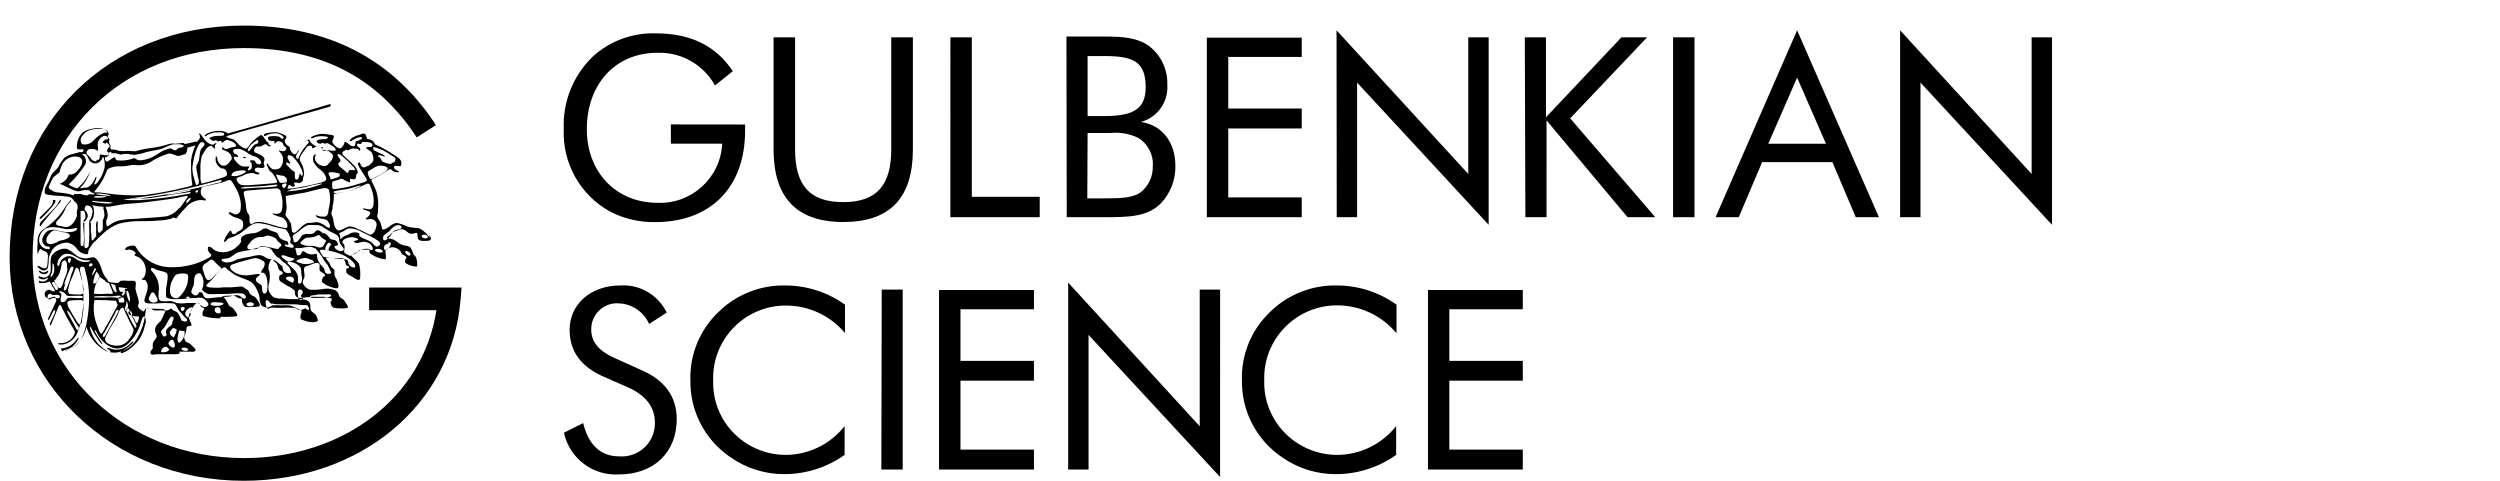
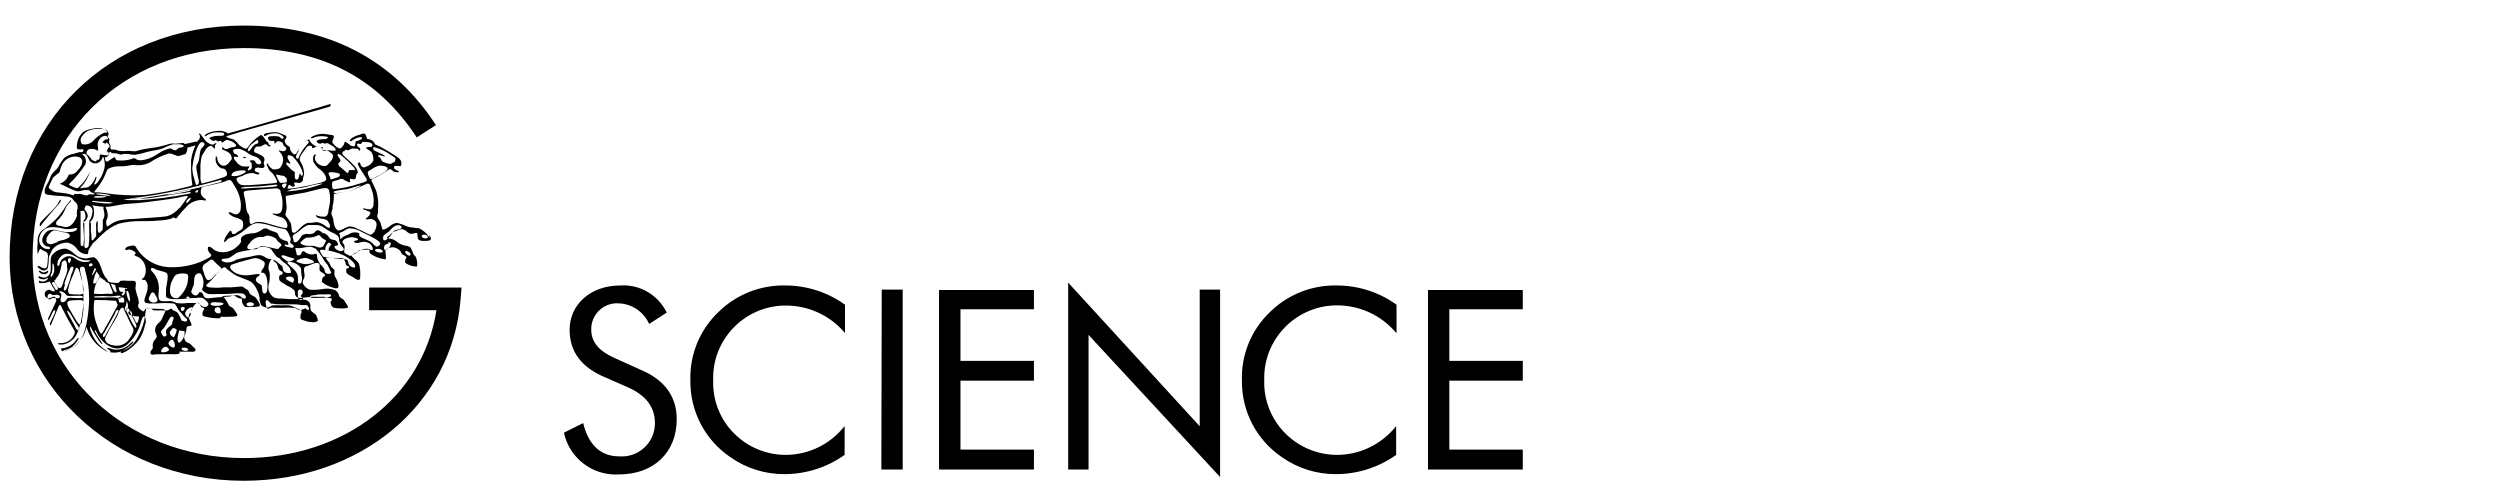
<svg xmlns="http://www.w3.org/2000/svg" version="1.1" id="Fundação" x="0px" y="0px" viewBox="0 0 260 50" style="enable-background:new 0 0 260 50;" xml:space="preserve">
-   <path d="M197.61,22.59h2.12v-14l13.68,14.79V3.88h-2.12v14.21L197.61,3.15V22.59z M186.9,8.07l3,6.88h-6L186.9,8.07z M186.9,3.15  l-8.48,19.44h2.41l2.43-5.73h7.31l2.43,5.73h2.41L186.9,3.15z M174,22.59h2.23V3.88H174V22.59z M158.64,22.59h2.2V12.52l8.43,10.07  h2.88l-8.85-10.28l8-8.43h-2.67l-7.85,8.32V3.88h-2.2L158.64,22.59z M139.02,22.59h2.12v-14l13.68,14.79V3.88h-2.12v14.21L139,3.15  L139.02,22.59z M125.51,22.59h9.87v-2.06h-7.64v-7.17h7.64v-2.07h-7.64V5.92h7.64v-2h-9.87V22.59z M110.94,22.59h3.9  c2.67,0,4.5-0.07,5.86-1.41c1.01-1.05,1.56-2.45,1.54-3.9c0-2.51-1.38-4.26-3.58-4.6c1.73-0.47,2.87-2.1,2.74-3.88  c0.05-1.56-0.65-3.05-1.88-4c-1.18-0.87-2.67-1-4.71-1h-3.9L110.94,22.59z M113.11,13.83h2.38c0.98-0.1,1.96,0.07,2.85,0.49  c1.05,0.62,1.65,1.79,1.55,3c0.02,1.04-0.45,2.03-1.26,2.68c-0.81,0.58-2,0.63-3.82,0.63h-1.73L113.11,13.83z M113.11,5.83h1.73  c3,0,4.31,0.55,4.31,3.24c0,2.28-1.3,3-4.31,3h-1.73V5.83z M98.84,22.59h9.29v-2.12h-7.06V3.88h-2.23V22.59z M80.45,3.88v11.65  c0,5,2.38,7.56,7.25,7.56s7.24-2.51,7.24-7.56V3.88h-2.25v11.65c0,3.74-1.51,5.49-5,5.49s-5-1.75-5-5.49V3.88H80.45z M69.77,12.94v2  h5.34c-0.17,3.56-3.19,6.31-6.75,6.15c-4.27,0-7.33-3.17-7.33-7.65c0-4.73,3-7.95,7.33-7.95c2.48-0.09,4.8,1.23,6,3.4l1.85-1.49  c-1.75-2.64-4.39-3.93-8-3.93c-2.43-0.08-4.79,0.79-6.58,2.43c-2.03,1.97-3.12,4.71-3,7.53c-0.15,3.54,1.71,6.86,4.81,8.57  c1.45,0.75,3.07,1.13,4.71,1.1c5.7,0,9.34-3.56,9.34-9.52v-0.63L69.77,12.94z" />
  <path d="M148.51,48.83h9.86v-2.07h-7.64v-7.17h7.64v-2.06h-7.64v-5.37h7.64v-2h-9.86V48.83z M145.24,34.6v-2.91  c-1.79-1.29-3.94-1.99-6.15-2c-2.61-0.07-5.14,0.92-7,2.75c-1.95,1.85-3.02,4.45-2.93,7.14c-0.04,3.21,1.54,6.22,4.21,8  c1.62,1.13,3.55,1.73,5.52,1.73c2.26,0.01,4.47-0.69,6.31-2v-3c-1.48,1.88-3.74,2.99-6.13,3c-2.52,0-4.88-1.24-6.3-3.33  c-0.89-1.3-1.34-2.85-1.29-4.42c-0.13-4.18,3.16-7.67,7.34-7.8c0.05,0,0.1,0,0.15,0c2.4-0.03,4.69,1.02,6.23,2.86 M111.09,48.83  h2.12v-14l13.68,14.78V30.12h-2.12v14.21l-13.68-14.94V48.83z M97.66,48.83h9.87v-2.07h-7.64v-7.17h7.64v-2.06h-7.64v-5.37h7.64v-2  h-9.87L97.66,48.83z M91.66,48.83h2.22V30.12H91.7L91.66,48.83z M87.88,34.6v-2.91c-1.79-1.29-3.94-1.99-6.15-2  c-2.61-0.07-5.14,0.92-7,2.75c-1.95,1.85-3.02,4.45-2.93,7.14c-0.04,3.21,1.54,6.22,4.21,8c1.62,1.13,3.55,1.73,5.52,1.73  c2.26,0.01,4.47-0.69,6.31-2v-3c-1.47,1.88-3.73,2.99-6.12,3c-2.51,0-4.85-1.24-6.27-3.31c-0.88-1.3-1.33-2.85-1.28-4.42  c-0.14-4.17,3.13-7.66,7.3-7.8c0.06,0,0.12,0,0.18,0c2.4-0.03,4.69,1.02,6.23,2.86 M66.68,38.48L64,37.27  c-1.7-0.74-2.51-1.68-2.51-3c-0.03-1.47,1.14-2.69,2.61-2.73c0.08,0,0.16,0,0.24,0.01c1.38,0.04,2.61,0.88,3.17,2.14l1.83-1.18  c-0.89-1.84-2.8-2.96-4.84-2.82c-3.11,0-5.26,2-5.26,4.6c0,2.28,1.2,3.9,3.69,4.95l2.28,1c1.93,0.83,2.9,2.06,2.9,3.74  c0.03,1.9-1.49,3.46-3.39,3.49c-0.12,0-0.24,0-0.35-0.01c-1.88,0-3.17-1.18-3.72-3.46l-2,1c0.57,2.67,3.01,4.51,5.73,4.34  c3.61,0,6-2.3,6-5.73C70.38,41.26,69.15,39.53,66.68,38.48" />
  <path d="M25.34,50C11.69,50,1,39.8,1,26.78C1,12.8,11.24,2.66,25.34,2.66c8.78,0,15.52,3.48,20,10.35l-2,1.28  C39.26,8.05,33.37,5,25.34,5C12.62,5,3.39,14.17,3.39,26.78c0,11.69,9.64,20.86,22,20.86c10.42,0,18.62-6.39,20-15.38h-7V29.9H48  l-0.1,1.27C47,42.08,37.53,50,25.34,50" />
  <path d="M25.61,16.44c0-0.11-0.37-0.21-0.32,0H25.61" />
  <path d="M5,28.11L5,28.11c-0.12,0.12-0.29,0.21-0.46,0.23c-0.22,0-0.33-0.22-0.52-0.19c0.1,0.46,1,0.52,1,0" />
-   <path d="M4.28,22.73L4.28,22.73c0.26-0.26,0.52-0.51,0.77-0.8c0.24-0.25,0.46-0.53,0.65-0.82c0.29-0.51-0.39-0.25-0.21-0.26  c0.04,0.06,0.04,0.15,0,0.21c-0.06,0.2-0.17,0.39-0.33,0.53c-0.33,0.35-0.65,0.66-1,1c0,0.06-0.09,0.25,0,0.18" />
  <path d="M4.26,23.44L4.26,23.44c0.32-0.42,0.63-0.8,0.94-1.16s0.74-0.85,1-1.17c0.06-0.1,0.18-0.24,0.12-0.37  c-0.17,0.11-0.21,0.31-0.31,0.46c-0.17,0.25-0.37,0.48-0.58,0.69c-0.39,0.41-0.83,0.8-1.22,1.23c-0.08,0.12-0.16,0.59,0.07,0.34" />
  <path d="M44.68,24.76c-0.08-0.14-0.17-0.27-0.27-0.4c-0.24-0.26-0.53-0.48-0.85-0.63c-0.2,0-0.4-0.02-0.6-0.06  c-0.2-0.01-0.39-0.05-0.58-0.1c-0.32-0.16-0.65-0.28-1-0.37c-0.7-0.07-0.93,0.65-1.61,0.68c-0.06-0.25-0.13-0.5-0.21-0.74  s-0.3-0.4-0.33-0.63c0-0.13,0.03-0.26,0.08-0.38c0.01-0.11,0.01-0.22,0-0.33c0.07-0.65,0.01-1.31-0.18-1.93  c-0.12-0.31-0.26-0.62-0.42-0.91l0,0c-0.04-0.06-0.07-0.14-0.09-0.21c0-0.12,0.32-0.23,0.46-0.3c0.39-0.21,0.64-0.33,1-0.56  c0.16-0.09,0.31-0.3,0.48-0.29s0.18,0.1,0.28,0.16l0,0c0.05,0.05,0.11,0.09,0.18,0.11c0.12,0,0.43,0.11,0.47,0s-0.55-0.2-0.52-0.47  s0.54-0.09,0.71-0.12c0.26-0.66-0.31-0.92-0.7-1.17c-0.2-0.14-0.41-0.27-0.62-0.39C39.92,15.45,39.47,15.21,39,15  c-0.12-0.32-0.43-0.53-0.77-0.53c-0.15-0.14-0.11-0.44-0.28-0.54s-0.33,0-0.48,0.06c-0.3,0.07-0.59,0.19-0.85,0.35  c-0.11,0.07-0.28,0.24-0.23,0.32s0.21,0,0.3-0.1L37,14.4c0.19-0.07,0.54-0.22,0.64-0.09s-0.24,0.26-0.39,0.32s-0.21,0-0.26,0.12  s0,0.39-0.15,0.45c-0.08,0.02-0.15,0.02-0.23,0c-0.27-0.1-0.47-0.4-0.77-0.47c-0.01,0.18-0.08,0.36-0.21,0.49  c-0.12,0.16-0.18,0.21-0.26,0.22c-0.16-0.02-0.3-0.09-0.42-0.2c-0.11-0.11-0.33-0.27-0.38-0.44s0.18-0.44,0.15-0.61  s-0.31-0.16-0.51-0.19c-0.21-0.04-0.42-0.07-0.63-0.08c-0.32,0-0.63,0.06-0.92,0.19c-0.13,0.06-0.35,0.13-0.31,0.23  s0.28,0,0.42-0.09c0.45-0.12,0.91-0.12,1.36,0c0,0.06-0.17,0.21-0.33,0.23c-0.08,0.01-0.17,0.01-0.25,0c-0.28,0-0.62,0.08-0.62,0.21  s0.19,0.27,0.39,0.25s0.15-0.08,0.23-0.08s0.15,0.07,0.23,0.08s0.18-0.07,0.26-0.06c0.09,0.04,0.18,0.08,0.26,0.14l0.26,0.15  c0.12,0.07,0.39,0.27,0.35,0.44s-0.71,0-0.85,0s-0.41,0.18-0.51,0s0.06-0.2,0-0.29s-0.12,0.06-0.22,0c-0.18-0.21-0.28-0.08-0.5-0.14  c-0.19-0.08-0.36-0.2-0.49-0.36c-0.11-0.13-0.13-0.3-0.26-0.31c-0.09,0.03-0.18,0.07-0.26,0.12c-0.37,0.24-0.66,0.59-0.82,1  c-0.08,0.17-0.18,0.43-0.36,0.42s-0.39-0.29-0.45-0.47s0-0.22-0.08-0.3c-0.13-0.09-0.25-0.18-0.36-0.28  c-0.07-0.1-0.12-0.22-0.15-0.34c0-0.16,0.22-0.28,0.19-0.44s-0.28-0.2-0.43-0.27c-0.17-0.08-0.35-0.15-0.53-0.19  c-0.28-0.03-0.56-0.01-0.84,0.05c-0.23,0-0.61,0.11-0.54,0.27s0.24,0,0.36-0.06c0.32-0.13,0.66-0.18,1-0.15  c0.16,0,0.78,0.29,0.67,0.5s-0.36-0.11-0.45-0.16c-0.2-0.05-0.41-0.06-0.62-0.05c-0.22,0-0.51,0-0.54,0.17  c-0.01,0.15,0.09,0.29,0.24,0.32c0.13,0.02,0.25,0.02,0.38,0c0.1,0,0,0.26,0.08,0.27s0.16-0.21,0.32-0.23  c0.17-0.01,0.34,0.04,0.48,0.15c0.07,0.06,0.09,0.24,0.13,0.3s0.28,0.17,0.28,0.32s-0.16,0.25-0.32,0.27S29,15.6,29,15.64  s0.06,0.13,0.11,0.18c0.17,0.18,0.29,0.41,0.33,0.66c0.03,0.36-0.08,0.73-0.33,1c-0.23,0.13-0.49,0.17-0.75,0.12  c-0.18-0.11-0.33-0.26-0.45-0.44c0-0.06-0.08-0.17-0.14-0.17s0,0.23,0,0.23c0.07,0.18,0.16,0.35,0.26,0.52  c0.1,0.13,0.26,0.21,0.35,0.33c0.17,0.24,0.32,0.49,0.44,0.75c0.01,0.04,0.01,0.09,0,0.13c0,0.08-0.32,0.1-0.5,0.12  c-0.82,0.07-1.61,0.14-2.43,0.19c-0.43,0-0.76,0.06-1-0.14c-0.05-0.04-0.09-0.08-0.13-0.13l0,0c-0.09-0.11-0.15-0.24-0.17-0.38  c0-0.17,0.42-0.23,0.61-0.31c0.33-0.21,0.72-0.32,1.11-0.3c0.17,0,0.59,0.33,0.68,0c-0.15-0.1-0.48-0.1-0.49-0.31  s0.14-0.23,0.27-0.26s0.49,0.12,0.66,0s0-0.31,0-0.48s0.09-0.22,0.08-0.33c0-0.35-0.37-0.49-0.64-0.61s-0.43-0.14-0.45-0.31  c0-0.19,0.1-0.37,0.27-0.46h0.37c0.12,0,0.4-0.25,0.57-0.24s0.28,0.33,0.45,0.22s-0.11-0.14-0.16-0.22c0.01-0.05,0.01-0.11,0-0.16  c-0.36-0.16-0.4-0.65-0.77-0.81C26.72,14.29,26.33,14.62,26,15c-0.09,0.13-0.25,0.44-0.42,0.46s-0.57-0.26-0.68-0.36  c-0.17-0.21-0.36-0.41-0.57-0.58c-0.19-0.1-0.78-0.16-0.79-0.35l0,0L25,13.72c1.35-0.37,7-2,7.48-2.11l1.82-0.52  c0,0,0.24-0.21,0-0.26l-1,0.3l-7.88,2.27l-1.76,0.49c0-0.08-0.07-0.11-0.24-0.18l0,0l-0.39-0.1h-0.1c-0.46-0.02-0.92,0.07-1.34,0.25  c-0.11,0.05-0.31,0.18-0.29,0.27s0.16,0,0.23-0.07c0.24-0.14,0.51-0.23,0.78-0.28c0.28,0,1.07-0.11,1,0.21  c0,0.17-0.4,0.13-0.61,0.14c-0.32-0.01-0.64,0.06-0.92,0.21c0,0.09,0.28,0.31,0.43,0.31s0.15-0.07,0.23-0.07s0.16,0.12,0.25,0.13  s0.14-0.09,0.24-0.07s0.12,0.16,0.19,0.21c0.18-0.13,0.28-0.31,0.56-0.29c0.14,0.03,0.28,0.08,0.41,0.15  c0.23,0.1,0.53,0.33,0.45,0.48s-0.33,0.09-0.53,0.15s-0.36,0.2-0.54,0.17s-0.21-0.2-0.36-0.21v0.24c0.48,0.2,1,0.36,1,1  c-0.24,0.29-0.49,0.8-1,0.68c-0.28-0.12-0.47-0.38-0.5-0.68c0-0.09-0.09-0.33-0.15-0.31c-0.05,0.21-0.05,0.43,0,0.64  c0.1,0.28,0.3,0.51,0.57,0.64c0.12-0.01,0.24,0.02,0.34,0.08c0.18,0.15,0.27,0.39,0.23,0.62c-0.14,0.21-0.44,0.24-0.72,0.34  c-0.6,0.21-1.29,0.39-1.9,0.54c-0.1-0.21-0.15-0.45-0.13-0.69v-0.75c-0.03-0.49,0.02-0.98,0.15-1.45c0.05-0.11,0.17-0.27,0.26-0.42  c0.07-0.15,0.16-0.29,0.27-0.41c0.07-0.06,0.28-0.22,0.41-0.21s0.37,0.34,0.41,0.31s0-0.22,0-0.32s0.19-0.16,0.14-0.25  s-0.2,0.13-0.38,0.14c-0.17-0.01-0.33-0.08-0.46-0.18c-0.13-0.07-0.25-0.17-0.34-0.29c-0.2-0.25-0.5-0.76-0.57-0.7s0,0.14,0.05,0.24  v0.17c0,0.07-0.03,0.14-0.07,0.2l-0.21,0.25h-0.18c-0.2,0.06-0.9,0.21-1.1,0.25l-0.15-0.1c-0.07-0.02-0.13-0.02-0.2,0  c-0.07,0-0.51,0.07-0.66,0.07c-0.18-0.04-0.37-0.04-0.55,0c-0.62,0.21-1.25,0.35-1.9,0.44c-0.56,0.06-1.11,0.17-1.65,0.33  c-0.11,0.02-0.21,0.02-0.32,0c-0.33-0.04-0.67-0.04-1,0c-0.56,0-0.67-0.15-0.92-0.17h-0.31c-0.01-0.04-0.03-0.07-0.06-0.1  c-0.07-0.07,0-0.15,0-0.22c-0.07-0.24-0.27-0.45-0.12-0.72c0-0.1-0.15-0.17-0.18-0.29s0-0.12,0.09-0.18c0-0.18-0.07-0.36-0.19-0.49  c-0.47-0.23-1-0.29-1.51-0.16c-0.33,0.04-0.65,0.16-0.93,0.33c-0.45,0.4-0.69,0.97-0.67,1.57v0.14c0.02,0.04,0.06,0.08,0.11,0.09  c0.15,0.03,0.29,0.03,0.44,0h0.07c0,0.05,0,0,0.06,0.05c0.01,0.1-0.04,0.19-0.11,0.25h-0.3l-0.6,0.17c-0.37,0.06-0.71,0.21-1,0.44  c-0.25,0.31-0.47,0.64-0.64,1c-0.13,0.2-0.66,0.55-0.79,1c-0.11,0.31-0.26,0.61-0.43,0.89c-0.08,0.13-0.13,0.27-0.16,0.41V20  c0,0.11,0.09,0.2,0.26,0.24l0.81,0.11c0.47,0.01,0.93,0.04,1.39,0.11c0.18,0.02,0.35,0.11,0.46,0.26c0.09,0.14,0.2,0.27,0.34,0.36  c0.11,0.13,0.16,0.29,0.16,0.46v0.18C8.01,21.8,7.99,21.9,8,22c-0.02,0.11-0.02,0.21,0,0.32v0.14c-0.26,0.77-0.76,1.2-1.2,1.16  l-0.42-0.1L6,23.45c-0.27-0.07-0.17-0.43,0-0.54c0.35-0.34,0.63-0.75,0.8-1.21c0.12-0.27,0.29-0.51,0.51-0.7l0.07-0.09  c0-0.07,0-0.18-0.11,0c-0.19,0.19-0.36,0.41-0.5,0.64c-0.53,0.88-1.25,1.63-2.1,2.2l-0.11,0.08l0,0c-0.38,0.23-0.62,0.63-0.64,1.07  c-0.02,0.14-0.02,0.28,0,0.42c-0.05,0.35-0.05,0.72,0,1.07c0.06,0.1,0.11-0.54,0.34-0.49c0.14,0.12,0.29,0.21,0.46,0.27  c0.21,0.08,0.26,0.22,0.23,0.35H5v0.1c-0.07,0.32,0,1.08-0.19,1.24s-0.6-0.1-0.72-0.19H4c-0.13-0.07-0.11,0.1,0,0.19  c0.14,0.13,0.31,0.22,0.5,0.27c0.23,0.02,0.44-0.12,0.5-0.34c0.05-0.33,0.08-0.67,0.08-1c0.04-0.16,0.1-0.32,0.18-0.46  c0.06-0.14,0.13-0.27,0.21-0.4c0.22-0.28,0.53-0.49,0.87-0.59c0.21-0.07,0.44-0.11,0.66-0.11c0.41,0.08,0.77,0.31,1,0.65  c0.25,0.35,0.66,0.56,1.09,0.56c0.11-0.06,0.07-0.2,0.09-0.29c0.02-0.09,0.05-0.17,0.09-0.25l0.4-0.61L10,25  c0.21-0.24,0.44-0.46,0.68-0.67c0.48-0.46,1.04-0.82,1.65-1.06c0.78-0.2,1.58-0.29,2.39-0.27c0.64,0.01,1.29-0.01,1.93-0.08  c0.35,0,0.71-0.06,1.05-0.15c0.11,0,0.24-0.15,0.38-0.14s0.12,0.09,0.21,0.09s0.18-0.18,0.28-0.3c0.24-0.31,0.53-0.6,0.78-0.87  c0.41-0.48,1.02-0.76,1.65-0.75c0.14,0,0.39,0.13,0.41,0s-0.15-0.16-0.23-0.24c-0.14-0.11-0.24-0.27-0.29-0.44  c-0.03-0.21,0-0.42,0.08-0.61c0.16-0.09,0.34-0.15,0.53-0.16l1.13-0.26c0.28-0.06,0.56-0.14,0.83-0.24c0.14-0.09,0.3-0.13,0.46-0.12  c0.17,0,0.36,0.43,0.46,0.59c0.31,0.46,0.52,0.98,0.62,1.52c0.07,0.35,0.07,0.72,0,1.07c-0.06,0.17-0.18,0.3-0.34,0.37  c-0.39,0.08-0.55-0.26-0.88-0.2c0.01,0.12,0.09,0.23,0.2,0.28c0.1,0.07,0.2,0.14,0.31,0.19c0.44,0.18,1,0.19,1,0.73  c0.01,0.19-0.02,0.37-0.11,0.54c-0.13,0.12-0.29,0.21-0.45,0.28c-0.12,0.07-0.27,0.29-0.48,0.24s-0.13-0.27-0.23-0.34  s-0.34,0.29-0.46,0.49c-0.07,0.1-0.13,0.21-0.18,0.32c0,0.11-0.14,0.28-0.05,0.35s0.29-0.27,0.45-0.36  c0.13-0.06,0.28-0.12,0.42-0.15c0.41-0.15,0.8-0.37,1.14-0.65c0.43-0.31,0.81-0.78,1.48-0.8c0.5,0.04,0.99,0.14,1.46,0.31  c0.46,0.14,0.93,0.25,1.41,0.34c0.18,0.16,0.31,0.36,0.38,0.58c0.1,0.21,0.24,0.36,0.12,0.65s0.38,0.31,0.35,0.55  s-0.35,0.11-0.57,0.06s-0.33-0.05-0.36-0.2s0.25,0,0.34,0c0.05-0.08,0.05-0.19,0-0.27c0-0.16-0.27-0.17-0.45-0.24  c-0.15-0.07-0.29-0.15-0.41-0.26c-0.07-0.12-0.14-0.25-0.19-0.38c-0.16-0.25-0.5-0.24-0.81-0.39s-0.36-0.27-0.7-0.16  c-0.09,0.05-0.17,0.11-0.25,0.18c-0.2,0.12-0.42,0.22-0.65,0.27c-0.29,0.01-0.57,0.05-0.85,0.12c-0.22,0.07-0.5,0.22-0.56,0.4  s0,0.24,0,0.35c-0.09,0.2-0.22,0.37-0.39,0.5c-0.39,0.38-0.91,0.6-1.45,0.62c-0.33,0.02-0.66-0.06-0.95-0.23  c-0.22-0.14-0.34-0.4-0.65-0.32c-0.06,0.19-0.02,0.39,0.1,0.55c0.06,0.09,0.25,0.22,0.23,0.35s-0.34,0.26-0.42,0.31  c-0.48,0.27-1,0.48-1.53,0.62c-0.82,0.23-1.68,0.32-2.53,0.27c-1.29-0.08-2.47-0.76-3.2-1.83c-0.08-0.11-0.2-0.38-0.31-0.41  c-0.22-0.01-0.45,0.02-0.66,0.1c-0.16,0.05-0.34,0.2-0.3,0.31s0.27,0,0.44,0s0.63,0.2,0.64,0.37s-0.15,0.12-0.13,0.2  s0.34,0.16,0.51,0.27c0.65,0.45,0.87,1.3,0.52,2.01c-0.07,0.11-0.26,0.19-0.24,0.27s0.25,0,0.34,0.06c0.14,0.15,0.23,0.33,0.26,0.53  c0.01,0.3-0.03,0.6-0.14,0.88c-0.07,0.22-0.26,0.62-0.19,0.81s0.34,0.19,0.56,0.21h0.62c0.62-0.06,1.25-0.06,1.87,0  c0.26,0.1,0.31,0.42,0.47,0.65c0.09,0.13,0.2,0.25,0.31,0.36c0.11,0.13,0.21,0.27,0.3,0.36s0.38,0.25,0.28,0.43s-0.45,0-0.52,0  s-0.24-0.72-0.56-0.93c-0.1-0.06-0.22-0.09-0.32-0.14s-0.15-0.18-0.24-0.19s-0.22,0.12-0.32,0.17c-0.25,0.03-0.5,0.03-0.75,0  c-0.25,0.03-0.5,0.03-0.75,0c-0.08,0-0.14-0.12-0.22-0.14c-0.2-0.05-0.42-0.05-0.62,0c-0.08,0-0.09,0.22-0.2,0.25  s-0.56-0.32-0.58-0.52s0.08-0.26,0.09-0.38c-0.03-0.26-0.09-0.51-0.18-0.76L14.2,30.5l0,0c-0.01-0.08-0.04-0.16-0.07-0.23l0,0  c0.01-0.09-0.01-0.17-0.05-0.25c0-0.37,0.22-0.76-0.21-0.82h-0.63c-0.22-0.03-0.44-0.03-0.66,0c-0.11,0-0.15,0.16-0.22,0.19  c-0.19,0.05-0.4,0.05-0.59,0H11.6c-0.09-0.02-0.18-0.06-0.26-0.1h-0.07L11.12,29c-0.46-0.41-0.55-1.23-0.88-1.79  c-0.11-0.18-0.32-0.43-0.5-0.46c-0.25,0.02-0.5,0.06-0.75,0.13c-0.29,0-0.58-0.07-0.85-0.19c-0.28-0.15-0.53-0.44-0.81-0.61  c-0.15-0.1-0.32-0.18-0.5-0.22c-0.32-0.01-0.63,0.07-0.91,0.23c-0.19,0.11-0.36,0.26-0.5,0.43c-0.26,0.4-0.1,1-0.15,1.55  c0.02,0.37-0.23,0.71-0.59,0.8c-0.21,0.01-0.41-0.04-0.59-0.14c-0.11-0.06-0.11,0.17,0,0.22l0,0c0.16,0.08,0.33,0.11,0.5,0.1  c0.16,0,0.46-0.25,0.43-0.14c-0.1,0.22-0.31,0.36-0.55,0.38c-0.14,0-0.28-0.04-0.41-0.1l0,0v0.23l0,0c0.37,0.07,0.76,0.01,1.1-0.15  l0,0c0.11,0.16,0.18,0.34,0.28,0.51s0.27,0.31,0.26,0.51c-0.36,0.09-0.37-0.21-0.7-0.14c-0.24,0.06-0.4,0.3-0.34,0.55  c0.03,0.13,0.12,0.24,0.24,0.3c0.36,0.12,0.45-0.21,0.85-0.12c0.02,0.13,0.06,0.26,0.12,0.38C5.59,31.88,5.3,32.49,5,33.12v0.06  c0.03,0.05,0.05,0.1,0.06,0.15l0,0l0.29-0.58c0.08-0.17,0.23-0.62,0.41-0.45c-0.03,0.2-0.1,0.39-0.2,0.57l-0.38,0.78  c-0.01,0.03-0.01,0.05,0,0.08c0.03,0.05,0.05,0.1,0.07,0.16l0,0c0.28-0.6,0.48-1.18,0.75-1.79c0.04-0.13,0.1-0.25,0.17-0.36  c0.16-0.12,0.22,0.18,0.28,0.29c0.37,0.76,0.71,1.38,1.14,2.1c0.1,0.18,0.22,0.27,0.19,0.51c-0.1,0.3-0.29,0.57-0.55,0.76  c-0.34,0.24-0.76,0.34-1.17,0.27v0.06l0.06,0.1h0.42c0.73-0.13,1.34-0.66,1.56-1.37c0.25-0.64,0.41-1.31,0.48-2  c0.17-1.27,0.12-2.55-0.14-3.8c-0.06-0.29-0.28-0.89,0.07-0.92s0.3,0.24,0.37,0.48c0.36,1.28,0.47,2.62,0.33,3.94  c-0.13,1.42-0.44,3-1.28,3.73c-0.19,0.17-0.39,0.31-0.61,0.43c-0.19,0.09-0.39,0.15-0.59,0.19c-0.18,0-0.18-0.09,0-0.13h0.09  c0.25-0.06,0.49-0.17,0.7-0.32c0.21-0.19,0.4-0.41,0.55-0.65c0.09-0.17,0.15-0.26,0.08-0.28s-0.23,0.26-0.34,0.39  C7.47,35.91,7,36.16,6.49,36.23H6.33v0.06l0,0c0.02,0.04,0.04,0.08,0.07,0.12l0,0l0.06,0.1c0.03,0.01,0.05,0.01,0.08,0  c0.32-0.03,0.63-0.12,0.91-0.27C8.23,35.72,8.79,34.92,9,34c0.3,1.1,1.05,2.02,2.07,2.53c0.39,0.14,0.81,0.18,1.22,0.11  c0.91-0.2,1.67-0.8,2.07-1.64c0.37-0.67,0.61-1.4,0.73-2.15c0.02-0.24,0.06-0.48,0.11-0.72c0.5-0.04,1-0.04,1.5,0  c0.16,0,0.48,0,0.5,0.21c-0.02,0.09-0.06,0.18-0.11,0.26c-0.12,0.24-0.22,0.53-0.35,0.74s-0.66,0.45-0.61,1.06  c0,0.22,0.18,0.4,0.17,0.6s-0.36,0.44-0.4,0.72s0,0.32,0,0.45s-0.34,0.36-0.24,0.59s0.4,0.08,0.63,0.08H18  c0.22,0.02,0.45,0,0.66-0.07c0.03-0.06,0.03-0.14,0-0.2h0.91c0.25,0,0.74,0.08,0.76-0.14s-0.21-0.3-0.29-0.4  c-0.1-0.13-0.22-0.24-0.35-0.33c-0.13-0.07-0.29-0.07-0.37-0.19c-0.1-0.12-0.15-0.27-0.17-0.43c0-0.15,0.11-0.28,0.16-0.45  c0.06-0.19,0.1-0.39,0.1-0.59c0.06-0.17,0.37-0.1,0.51-0.19c0-0.3-0.29-0.61-0.3-0.91c0.02-0.16,0.08-0.32,0.17-0.46  c0.05-0.14,0.12-0.27,0.19-0.4c0.12-0.21,0.37-0.61,0.59-0.59s0.23,0.25,0.33,0.39s0.31,0.08,0.33,0.21  c0.02,0.13-0.09,0.15-0.11,0.26c-0.09,0.16-0.09,0.36,0,0.52c0.57,0.17,1.17,0.25,1.77,0.23c0.06,0,0-0.13,0.07-0.16  c0.29,0.02,0.59,0.02,0.88,0c0.32,0,0.79,0,0.83-0.14s-0.11-0.27-0.19-0.4c-0.07-0.13-0.16-0.25-0.26-0.36  c-0.12-0.11-0.31-0.14-0.4-0.26c-0.13-0.29-0.3-0.56-0.49-0.81c-0.23-0.21-0.19-0.08-0.3-0.16c0.44-0.06,0.89-0.08,1.33-0.05  c0.18,0.05,0.31,0.2,0.48,0.25s0.21,0,0.29,0.06s0,0.26,0.06,0.38c0.04,0.19,0.15,0.36,0.32,0.47c0.23,0.03,0.45,0.03,0.68,0  c0.35,0,0.76,0,0.82-0.12s-0.08-0.36-0.17-0.49c-0.08-0.14-0.17-0.28-0.29-0.39c-0.25-0.21-0.44-0.17-0.59-0.42  c-0.03-0.09-0.07-0.17-0.12-0.25c-0.06-0.1-0.21-0.16-0.38-0.27c-0.07-0.06-0.14-0.12-0.22-0.16c-0.14-0.03-0.28-0.03-0.42,0  c-0.24,0-0.49,0.06-0.76,0.06h-0.77c-0.51,0.06-1.03,0.06-1.54,0c-0.14,0-0.32-0.13-0.32-0.19s0.28-0.28,0.36-0.36  c0.25-0.24,0.48-0.49,0.69-0.77c0.12-0.14,0.21-0.31,0.32-0.41s0.4-0.36,0.53-0.36s0.21,0.14,0.32,0.23l0.33,0.25  c0.21,0.18,0.44,0.32,0.69,0.44l0.8,0.32c0.27,0.08,0.53,0.21,0.76,0.38c0.2,0.2,0.36,0.44,0.48,0.7c0.15,0.28,0.25,0.58,0.29,0.89  c-0.01,0.26,0.05,0.51,0.17,0.74c0.18,0.17,0.42,0.26,0.66,0.24c0.17,0,0.33-0.16,0.52-0.22c0.3-0.03,0.59-0.03,0.89,0  c0.26-0.02,0.53-0.02,0.79,0c0.25,0.04,0.49,0.12,0.71,0.25c0.19,0.1,0.58,0.19,0.62,0.35s-0.07,0.25-0.09,0.34  c-0.04,0.15-0.04,0.31,0,0.46c0.06,0.09,0.28,0.15,0.45,0.2c0.26,0.1,0.53,0.15,0.8,0.15c0.19,0.01,0.39-0.04,0.55-0.14  c0-0.08-0.11-0.43-0.19-0.58s-0.46-0.31-0.56-0.55s0-0.43-0.07-0.63c-0.15-0.45-0.61-0.47-1.19-0.5h-0.9l-0.88-0.06  c-0.28,0.02-0.57-0.03-0.83-0.13c-0.24-0.19-0.42-0.44-0.52-0.73c-0.03-0.18-0.03-0.36,0-0.54c0.12-0.41,0.16-0.84,0.11-1.26  c0-0.15-0.1-0.27-0.12-0.43c-0.01-0.19,0.01-0.39,0.08-0.57c0.05-0.14,0.14-0.41,0.29-0.4s0.14,0.13,0.2,0.19  c0.1,0.06,0.19,0.13,0.27,0.21c0.06,0.1,0.11,0.21,0.14,0.33c0.02,0.12,0.06,0.23,0.12,0.33c0.12,0.16,0.44,0.17,0.38,0.38  s-0.24,0.11-0.31,0.2c-0.09,0.18-0.09,0.38,0,0.56c0.11,0.11,0.24,0.21,0.38,0.28l0.4,0.25c0.3,0.12,0.57,0.3,0.79,0.54  c0,0.45,0.08,0.77,0.64,0.71c0.33,0,0.74-0.09,1.17-0.1h1.23c0.15,0,0.26,0.1,0.37,0.11s0.41,0,0.44,0.13s-0.11,0.2-0.13,0.3  c-0.01,0.22,0.09,0.43,0.26,0.57c0.14,0.04,0.29,0.07,0.44,0.08c0.3,0.03,0.6,0.03,0.9,0c0.4-0.06,0.13-0.31,0-0.51  c-0.07-0.13-0.14-0.25-0.23-0.36c-0.09-0.1-0.34-0.19-0.43-0.33s-0.06-0.18-0.1-0.25c-0.07-0.16-0.18-0.3-0.32-0.41  c-0.43-0.19-0.92-0.23-1.38-0.13c-0.43,0.07-0.87,0.09-1.3,0.06c-0.35-0.12-0.63-0.39-0.75-0.74c0-0.24,0.19-0.45,0.21-0.68  s-0.22-0.85,0.1-1l0.28-0.08c0.33-0.1,0.66-0.34,1-0.27s0.07,0.51,0.2,0.77c0,0.08,0.18,0.17,0.28,0.24s0.27,0.13,0.26,0.27  s-0.15,0.11-0.2,0.19c-0.09,0.14-0.14,0.31-0.12,0.48c0.2,0.2,0.44,0.35,0.71,0.45c0.26,0.1,0.71,0.29,0.91,0.2s0.06-0.46,0-0.67  c-0.04-0.12-0.09-0.24-0.16-0.35c-0.07-0.11-0.13-0.23-0.16-0.35v-0.46c0-0.14-0.25-0.25-0.35-0.4c-0.06-0.11-0.11-0.22-0.15-0.34  c-0.12-0.23-0.36-0.38-0.4-0.59c0.6,0.05,1.65,0,1.79,0.07s0.24,0.38,0.3,0.62s0.35,0.14,0.32,0.3s-0.16,0.08-0.25,0.15  c-0.05,0.14-0.05,0.29,0,0.43c0.07,0.16,0.48,0.34,0.61,0.42s0.53,0.38,0.68,0.32s0.12-0.2,0.13-0.35c0.03-0.45-0.01-0.9-0.13-1.33  c-0.11-0.17-0.25-0.32-0.42-0.44c-0.15-0.16-0.29-0.29-0.4-0.43c0.6-0.26,1.12-0.89,2-0.62c-0.24,0.29,0,0.46,0.23,0.59  c0.41,0.24,0.86,0.39,1.33,0.44c0.16-0.07,0-0.67,0-1c0.29-0.1,0.51-0.29,0.84-0.25c0.27,0.04,0.52,0.17,0.71,0.37  c0.08,0.1,0.1,0.24,0.2,0.34s0.41,0.17,0.46,0.36c-0.14,0.15-0.19,0.37-0.12,0.56c0.35,0.25,0.78,0.38,1.21,0.37  c0.05-0.34,0.01-0.69-0.13-1c-0.07-0.12-0.2-0.18-0.26-0.31c-0.06-0.24-0.16-0.46-0.29-0.67c-0.18-0.13-0.39-0.19-0.61-0.2  c-0.2-0.05-0.4-0.12-0.58-0.23c-0.18-0.14-0.37-0.28-0.57-0.39c-0.59-0.2-0.62-0.05-0.67-0.16s0.17-0.22,0.28-0.31  s0.19-0.22,0.3-0.3c0.14-0.07,0.29-0.12,0.44-0.16c0.14-0.07,0.29-0.12,0.45-0.16c0.44,0,0.62,0.39,0.92,0.47s0.57-0.14,0.7-0.06  s0,0.6,0.25,0.74c0.22,0.08,0.45,0.1,0.68,0.07c0.19,0,0.5,0,0.53-0.18s-0.11-0.34-0.18-0.46 M21,14.77c0.12,0,0.23,0.08,0.27,0.19  c0,0.24-0.25,0.37-0.34,0.52c-0.21,0.35-0.13,0.77-0.26,1.24c-0.06,0.21-0.24,0.41-0.26,0.61c0.01,0.25,0.05,0.51,0.12,0.75  c0,0.27,0.13,0.53,0.15,0.73s0,0.42-0.29,0.43c-0.08-0.23-0.15-0.46-0.2-0.7c-0.12-0.34-0.18-0.69-0.19-1.05  c0.05-0.5,0.15-1,0.29-1.49c0.06-0.22,0.14-0.44,0.23-0.65c0.08-0.18,0.25-0.55,0.44-0.56 M20.37,15.01l-0.06,0.16l0,0  c-0.22,0.47-0.37,0.97-0.44,1.49v1.05c0.01,0.51,0.05,1.02,0.13,1.52c-0.13,0.15-0.36,0.16-0.56,0.21  c-1.44,0.37-2.91,0.65-4.39,0.84c-1.38,0.08-2.77,0.02-4.14-0.2L10.2,20H9.81c0-0.05,0-0.07,0.06-0.15  c0.31-0.36,0.59-0.76,0.83-1.17c0.17-0.32,0.31-0.66,0.44-1c0.06-0.07,0.13-0.13,0.21-0.17c0.37-0.17,0.78-0.24,1.19-0.21  c0.81,0,1-0.17,1.44-0.15c0.54,0.09,1.1,0,1.59-0.25c0.62-0.41,1.29-0.73,2-0.94c0.41,0,0.7,0.27,1,0.26  c0.19-0.03,0.38-0.08,0.55-0.16c0.08,0,0.21,0,0.28-0.25s0.12-0.34,0.07-0.45l0.91-0.25 M18.9,20.11l0.86-0.15c0,0,0.07,0,0.06,0.09  s-0.23,0.11-0.34,0.13c-1.61,0.31-3.24,0.52-4.88,0.63h-0.87c-0.3,0.02-0.59-0.01-0.88-0.09c0.61-0.06,1.23-0.08,1.84-0.07  c0.58-0.01,1.17-0.07,1.74-0.18c0.84-0.12,1.67-0.25,2.47-0.39 M17.29,20.28c0.09-0.04,0.18-0.07,0.27-0.1  c0.48-0.12,1-0.23,1.52-0.34c0.23-0.06,0.46-0.11,0.69-0.14c0.01,0.05,0.01,0.09,0,0.14C18.95,20.03,18.12,20.18,17.29,20.28   M9.85,20.42L10,20.4h0.68c0.14,0,0.41,0,0.4,0.07c-0.39,0.09-0.8,0.12-1.2,0.08H9.75c0-0.05,0.08-0.06,0.1-0.07 M10.36,20.24h-0.28  c-0.01-0.05-0.04-0.09-0.07-0.12c0.5,0,0.99,0.06,1.47,0.18c0,0.09-0.14,0.07-0.21,0.06c-0.29,0-0.57-0.07-0.91-0.09 M9.63,20.89  c0.21,0,0.53,0.06,0.76,0.08c0.47,0,0.93,0.03,1.39,0.11c0,0-0.24,0.07-0.36,0.08s-0.33,0-0.5,0l-0.8-0.09  C10,21.06,9.87,21.03,9.75,21H9.59v-0.06 M11.59,15.94H12c0.13,0.02,0.26,0.05,0.39,0.1c0.1,0.05,0.22,0.05,0.32,0  c0.25-0.05,0.51-0.05,0.76,0c0.2,0.04,0.4,0.06,0.6,0.06c0.42-0.07,0.83-0.17,1.23-0.3c0.3-0.09,0.66-0.14,1-0.2s0.4-0.1,0.6-0.16  c0.35-0.18,0.72-0.32,1.1-0.44h0.68c0.13,0.02,0.25,0.05,0.37,0.1c0,0,0.11,0.1,0,0.17c-0.09,0.05-0.19,0.08-0.3,0.09h-0.13  c-0.1,0.09-0.21,0.18-0.32,0.25c-0.07,0.03-0.14,0.03-0.21,0l-0.33-0.18h-0.08c-0.25,0.07-0.5,0.15-0.74,0.25  c-0.17,0.09-0.45,0.28-0.7,0.43c-0.46,0.31-1,0.5-1.55,0.56c-0.23,0.02-0.45-0.04-0.63-0.18c-0.07-0.05-0.16-0.05-0.23,0  c-0.47,0.17-0.98,0.23-1.48,0.2c-0.48,0-0.27-0.34-0.43-0.33s-0.59,0.36-0.67,0.4c-0.07,0.06-0.18,0.06-0.25,0  c-0.05-0.08-0.08-0.17-0.08-0.26v-0.13l0,0c0.09-0.01,0.17-0.04,0.25-0.09c0-0.06,0.13-0.12,0.15-0.17c0.02-0.04,0.02-0.09,0-0.13  v-0.07c0.05-0.08,0.15-0.12,0.24-0.11 M10.86,15c0.12,0.05,0.12-0.12,0.18-0.18c0.09,0.03,0.17,0.09,0.24,0.15  c0.07,0.1,0.16,0.22,0.1,0.34s-0.14,0-0.15,0.1c-0.02,0.1-0.07,0.2-0.13,0.29c0,0.09,0.16,0.05,0.17,0.13c0.04,0.1,0.04,0.2,0,0.3  c-0.13,0.03-0.27,0.03-0.4,0c-0.13-0.01-0.26-0.03-0.39-0.06c-0.05-0.01-0.1,0.02-0.11,0.07c0,0,0,0,0,0l0,0v0.17l0,0  c-0.01,0.03-0.01,0.05,0,0.08c-0.02,0.08-0.05,0.16-0.09,0.23h-0.14c-0.03-0.01-0.05-0.01-0.08,0c0,0.06-0.02,0.12-0.06,0.17l0,0  c-0.07,0.01-0.15-0.01-0.21-0.05c-0.09-0.03-0.17-0.07-0.24-0.13l0,0l-0.1-0.15C9.31,16.29,9.16,16.14,9,16v-0.13  c0.02-0.16,0.13-0.3,0.28-0.36c0.32-0.07,0.65-0.01,0.92,0.18l0,0v-0.32c-0.11-0.35-0.02-0.74,0.24-1c0.09-0.11,0.21-0.18,0.34-0.22  c0.12-0.05,0.25-0.02,0.35,0.06c0.07,0.06,0.11,0.16,0.1,0.25l0,0c0,0.05-0.21,0-0.31,0.08c-0.11,0.08-0.2,0.17-0.28,0.27  c0.13,0.03,0.26,0.1,0.36,0.19 M8.57,15c-0.09-0.05-0.14-0.14-0.16-0.24c-0.11-0.39,0.16-0.68,0.44-0.95l0.28-0.2  c0.44-0.18,0.91-0.25,1.38-0.19c0.23-0.04,0.46,0.04,0.61,0.22c0.14,0.22-0.17,0.13-0.27,0.16c-0.43,0.18-0.81,0.46-1.12,0.81  C9.44,14.94,9,15.09,8.57,15 M8.51,16.09C8.58,16.04,8.66,16,8.75,16c0.05,0,0.11,0.02,0.15,0.05c0,0,0.09,0,0.23,0.29l0.08,0.17  l0.08,0.16c0.07,0.11,0.17,0.19,0.29,0.24l0.15,0.07H10c0.15-0.01,0.3-0.08,0.41-0.19c0.05-0.04,0.09-0.09,0.13-0.14  c0.06-0.07,0.1-0.16,0.11-0.25c0-0.06,0.07-0.07,0.11-0.07l0,0c0,0,0.07,0.26,0.08,0.31c0.08,0.31,0.08,0.63,0,0.94  c-0.14,0.53-0.4,1.03-0.75,1.45c-0.16,0.17-0.38,0.28-0.25,0c0.04-0.08,0.07-0.16,0.1-0.24c0.04-0.11,0.07-0.22,0.09-0.34  c0-0.11-0.06-0.08-0.1,0c-0.12,0.34-0.32,0.65-0.59,0.89c-0.11,0.09-0.23,0.15-0.37,0.18H8.7c-0.1,0.03-0.21,0.05-0.32,0.06  c0,0-0.05,0,0-0.08s0.15-0.15,0.27-0.3c0.1-0.13,0.2-0.27,0.28-0.41c0.18-0.29,0.32-0.6,0.42-0.92c0-0.13,0-0.13,0,0  c-0.16,0.32-0.34,0.64-0.55,0.93c-0.2,0.26-0.42,0.5-0.66,0.72c-0.11,0.06-0.23,0.06-0.34,0c-0.2-0.07-0.4-0.16-0.59-0.27  c0,0-0.07-0.09,0-0.13c0.63-0.6,1.18-1.27,1.66-2c0.06-0.14,0.08-0.29,0.06-0.44c-0.02-0.19-0.09-0.36-0.22-0.5L8.5,16.04V16   M7.7,20.33c-0.32-0.07-0.56-0.18-0.86-0.22S6,20,5.9,20c-0.13-0.01-0.25-0.05-0.36-0.11l-0.26-0.17c-0.06,0-0.25-0.14-0.2-0.3  c0.06-0.16,0.12-0.31,0.2-0.46c0.07-0.15,0.14-0.3,0.22-0.45s0.64-0.5,0.71-0.63c0.03-0.21,0.09-0.41,0.17-0.6  c0.23-0.61,0.82-1.01,1.47-1c0.24,0,0.83,0.08,0.68,0.68c-0.02,0.1-0.05,0.2-0.1,0.29c-0.12,0.21-0.26,0.4-0.43,0.57  c-0.19,0.21-0.47,0.34-0.76,0.33c-0.06,0-0.1,0-0.12,0.08c-0.09,0.25-0.25,0.47-0.46,0.63c-0.13,0.11-0.29,0.2-0.45,0.26  c0.14,0.05,0.28,0.1,0.42,0.17c0.27,0.13,0.72,0.37,0.91,0.44c0.19,0.09,0.39,0.14,0.59,0.17c0.2-0.02,0.4-0.07,0.6-0.13  c0.07-0.01,0.15-0.01,0.22,0H9.2c0.06,0.01,0.11,0.04,0.14,0.09c0.05,0.07,0.12,0.12,0.2,0.16l0.17,0.05l0.1,0.06  c0.02,0.02,0.02,0.06,0,0.08l0,0c-0.05,0.02-0.1,0.02-0.15,0H9.24c-0.1,0.11-0.26,0.14-0.4,0.09c-0.29-0.06-0.41-0.14-0.51-0.14  c-0.2,0.04-0.42,0.04-0.62,0 M4.86,25.9c-0.48-0.08-0.83-0.51-0.79-1c0.03-0.5,0.32-0.94,0.76-1.17c0.29-0.1,0.6-0.13,0.9-0.1  c0.34,0.03,0.67,0.09,1,0.18c0.21,0.03,0.41,0.03,0.62,0c0.18-0.02,0.35-0.05,0.52-0.1C7.93,23.7,8,23.73,8.03,23.78  c-0.01,0.07-0.05,0.13-0.11,0.17c-0.15,0.11-0.34,0.17-0.53,0.17c-0.22,0.03-0.44,0.03-0.66,0c-0.19,0-0.84-0.19-1-0.21  C5.48,23.87,5.23,23.9,5,24c-0.33,0.21-0.56,0.56-0.61,0.95c0,0.22,0.09,0.42,0.26,0.56c0.07,0.08,0.17,0.12,0.28,0.13  c0.08-0.02,0.17,0,0.23,0.06c0.1,0.07,0,0.16,0,0.18s-0.08,0.06-0.27,0 M6,25.21H5.88c-0.16,0.07-0.32,0.13-0.48,0.18  c-0.17,0.03-0.34-0.01-0.48-0.11c-0.12-0.07-0.11-0.32-0.08-0.46c0.07-0.31,0.55-0.92,0.91-0.86s0.41,0.09,0.9,0.21h0.11  c0.13,0,0.79,0.23,0.38,0.56c-0.16,0.09-0.34,0.17-0.52,0.22c-0.23,0.03-0.46,0.09-0.67,0.19 M18.68,21.57  c-0.33,0.45-0.81,0.78-1.35,0.92c-0.48,0.08-1,0.1-1.61,0.15s-1.15,0.07-1.69,0.12c-0.56,0.01-1.12,0.06-1.67,0.17  c-0.25,0.07-0.49,0.18-0.72,0.31l-0.43,0.3c-0.16,0-0.22-0.42-0.13-0.67c0.1-0.18,0.14-0.39,0.12-0.6  c-0.02-0.21-0.08-0.42-0.18-0.61c0-0.08,0-0.16-0.09-0.18c-0.06-0.03-0.13,0-0.16,0.06c0,0,0,0,0,0l0,0c-0.03,0.07-0.03,0.15,0,0.22  c0.05,0.18,0.08,0.36,0.09,0.55c0,0.21-0.06,0.41-0.17,0.58c-0.02,0.04-0.02,0.1,0,0.14v0.62c0,0.1,0,0.26-0.07,0.32l0,0l-0.3,0.27  l0,0c-0.08,0-0.16-0.25-0.16-0.34c0.01-0.17,0.01-0.35,0-0.52v-0.26c0-0.07,0-0.19-0.09-0.1C9.99,23.2,9.97,23.4,10,23.59v0.66  c0.03,0.14,0.01,0.29-0.07,0.42l0,0c-0.01,0.02-0.04,0.05-0.06,0.06c-0.06,0.07-0.12,0.14-0.17,0.22c-0.08,0.06-0.17,0.1-0.18-0.07  c0-0.29-0.02-0.58-0.07-0.86c0-0.22,0-0.43,0-0.65s0-0.27-0.11-0.26s-0.07,0.23-0.07,0.36c0.03,0.52,0.03,1.05,0,1.57  c-0.06,0.38,0,0.58-0.16,0.69s-0.34,0.09-0.34-0.15c0.02-0.36,0.02-0.71,0-1.07v-1.32c0,0-0.09-0.11-0.12,0  c-0.01,0.09-0.01,0.17,0,0.26c0,0.12,0.08,0.95,0.08,1.1c0.01,0.31-0.01,0.63-0.05,0.94c0,0.09-0.07,0.13-0.16,0.1  s-0.13-0.07-0.14-0.22s0-0.56,0-0.87V22H8.3c0.09-0.05,0.18-0.07,0.28-0.08c0.08,0,0.2,0,0.22,0.14c0.08,0.19,0.11,0.4,0.08,0.6  C8.81,22.85,8.66,22.94,8.66,23s0.1,0.08,0.18,0c0.14-0.14,0.24-0.31,0.29-0.5c0-0.16-0.05-0.31-0.13-0.45  c-0.11-0.16-0.21-0.19-0.21-0.25s0.05-0.37,0.15-0.41c0.09-0.03,0.18-0.03,0.27,0c0.26,0.08,0.43,0.33,0.42,0.6  c-0.03,0.25-0.09,0.5-0.19,0.73c-0.03,0.09-0.09,0.18-0.16,0.24v0.15h0.05c0.19-0.13,0.33-0.33,0.39-0.55  c0.05-0.21,0.07-0.42,0.06-0.63c-0.01-0.14-0.03-0.28-0.08-0.41c-0.04-0.07-0.09-0.14-0.16-0.18c0.42,0.09,0.84,0.15,1.27,0.17H11  c0.65,0,1.47-0.25,2.1-0.3s1.43-0.09,2.13-0.19c1-0.14,2.07-0.24,3.1-0.43c0.41-0.07,1.23-0.31,1.2-0.18  c-0.03,0.11-0.09,0.21-0.17,0.3c-0.24,0.32-0.46,0.68-0.72,1 M19.41,21.12c-0.08-0.07,0-0.19,0-0.26c0.1-0.11,0.22-0.21,0.35-0.29  c0,0,0.1,0,0.09,0.06s-0.39,0.56-0.47,0.49 M20.38,20.02c-0.06,0-0.08-0.15,0-0.19s0.22-0.08,0.24,0s-0.14,0.24-0.2,0.21   M22.54,19.04c-2.56,0.69-5.17,1.22-7.8,1.57c-0.43,0.08-0.86,0.1-1.29,0.07c0-0.05,0.19-0.05,0.27-0.07  c0.73-0.1,1.48-0.18,2.17-0.3s1.61-0.29,2.41-0.45c1.58-0.31,3.1-0.73,4.56-1.12c0,0,0.19-0.06,0.19,0.08S22.66,19.01,22.54,19.04   M26.12,15.04c0.22-0.17,0.59-0.51,0.67-0.48s0.11,0.28,0,0.36s-0.15,0-0.21,0.07c-0.34,0.13-0.57,0.82-0.76,0.72  s0.15-0.49,0.28-0.67 M24.24,15.69c0-0.21,0.44-0.23,0.72-0.19c0.31,0.1,0.61,0.25,0.86,0.46l0.42,0.23  c0.21,0.05,0.42,0.13,0.61,0.24c0.12,0.11,0.23,0.24,0.31,0.38c0.07,0.35-0.34,0.32-0.5,0.17s-0.09-0.23-0.2-0.27  c-0.14-0.06-0.31-0.06-0.45,0c-0.12,0.07,0.15,0.16,0.17,0.29c0.01,0.1,0.01,0.19,0,0.29v0.19c0,0.05-0.24,0.3-0.38,0.22  s0.14-0.23,0.13-0.4c-0.24,0.03-0.49,0.03-0.73,0c-0.27-0.1-0.5-0.28-0.66-0.52c-0.11-0.13-0.23-0.23-0.22-0.41s0.29,0,0.42-0.05  c0.06-0.24-0.19-0.24-0.31-0.32c-0.12-0.07-0.19-0.21-0.18-0.35 M24.06,18.23c0.04-0.12,0.11-0.23,0.2-0.31  c0.28-0.19,1.23-0.28,1.3-0.13s-0.54,0.45-0.92,0.51C24.5,18.3,24.1,18.37,24.06,18.23 M14.46,33c0,0.11-0.12,0.59-0.23,0.59  s-0.18-0.26-0.23-0.36s-0.18-0.27-0.24-0.41c0.11,0,0.17,0.07,0.29,0.08h0.35l0,0l0,0 M5.76,29.1L5.76,29.1  c0.01-0.04,0.03-0.07,0.06-0.1c0-0.07,0.1-0.13,0.14-0.2c0.09-0.11,0.16-0.23,0.22-0.36c0.1-0.31,0.17-0.62,0.23-0.94l0,0v-0.12  c0-0.05,0.07-0.13,0.12-0.2l0,0c0.04-0.05,0.1-0.08,0.16-0.1c0.06-0.01,0.13,0.01,0.17,0.06c0.09,0.17,0.12,0.35,0.11,0.54v0.16H7  v0.29c-0.07,0.32-0.18,0.64-0.33,0.93c-0.08,0.21-0.15,0.77-0.37,0.87s-0.35-0.14-0.45-0.32c-0.1-0.12-0.16-0.27-0.19-0.42v-0.06   M7.21,27.38c-0.17-0.05-0.23-0.6,0.05-0.53S7.26,27.29,7.21,27.38 M6.68,29.57c0.14-0.5,0.32-0.98,0.54-1.45  c0.07-0.15,0.1-0.42,0.32-0.39s0,0.54-0.12,0.79c-0.12,0.51-0.28,1-0.49,1.48c0,0.06-0.12,0.28-0.25,0.19s0.05-0.46,0.1-0.63   M9.78,27.97c0.03-0.03,0.06-0.06,0.1-0.08C9.93,27.92,9.97,27.96,10,28c0,0-0.33,0.63-0.41,0.62s0.14-0.47,0.23-0.66 M11,29.32  h0.05l0.09,0.05l0,0l0.2,0.09c0,0.06,0.05,0.1,0.07,0.15l0.15,0.38c0.1,0.17,0.16,0.36,0.17,0.55c-0.16,0.04-0.34,0.04-0.5,0  c-0.49,0.05-0.97,0.05-1.46,0c0.02-0.63,0.24-1.23,0.62-1.73l0.24,0.17c0.1,0.08,0.21,0.16,0.33,0.23 M11.71,29.55l0.23,0.08  l0.09,0.18v0.12l0,0c0.06,0.15,0.1,0.3,0.1,0.46c-0.21,0.06-0.3-0.19-0.38-0.34l-0.13-0.27c0-0.1-0.08-0.2-0.11-0.29l0.15,0.06   M12.91,30.24h0.15c-0.03,0.18-0.11,0.35-0.23,0.49c-0.06,0.01-0.12-0.01-0.16-0.06v-0.08l0,0 M13.2,30.28L13.2,30.28l0.09-0.05l0,0  c0.18,0.36,0.25,0.75,0.22,1.15l0,0c-0.05-0.02-0.08-0.06-0.11-0.1c-0.05-0.09-0.09-0.18-0.12-0.27c-0.08-0.2-0.12-0.41-0.13-0.62  v-0.11 M13.72,32.76c-0.1,0.1-0.36-0.08-0.37-0.21c-0.01-0.09,0.05-0.17,0.14-0.19h0.07C13.66,32.36,13.82,32.65,13.72,32.76   M13.24,31.45c0.05,0.14,0.08,0.28,0.07,0.43c0,0.18-0.17,0.35-0.18,0.52c-0.07-0.09-0.12-0.2-0.15-0.31  c0.03-0.1,0.06-0.19,0.1-0.28c0.06-0.17,0.09-0.35,0.1-0.53C13.19,31.34,13.21,31.4,13.24,31.45 M12.89,31.45  c-0.16,0.02-0.32,0.02-0.48,0c-0.07-0.16-0.11-0.33-0.1-0.5c0.11-0.1,0.36,0,0.53,0c0.09,0.17,0.11,0.36,0.05,0.54 M13,30L13,30  v0.07l0,0v0.07l0,0v0.07c-0.1,0.14-0.27,0.19-0.43,0.13c-0.13,0-0.17-0.2-0.22-0.35l0,0v-0.06l0,0v-0.06l0,0  c0.29,0.02,0.58,0.06,0.87,0.12v0.08 M12.58,31c-0.17,0.12-0.32,0-0.51-0.06c-0.38-0.02-0.77-0.02-1.15,0H9.81v-0.12  c0.55-0.04,1.09-0.04,1.64,0c0.31,0,0.61-0.07,0.92-0.08c0.12,0,0.22,0.1,0.22,0.22c0,0.02,0,0.05,0,0.07 M9.8,28.83  c0.06-0.21,0.15-0.41,0.26-0.6c0.11,0.17,0.2,0.35,0.31,0.5c-0.09,0.16-0.25,0.49-0.38,0.68C9.92,29.5,9.8,29.52,9.7,29.46v-0.05  c-0.01-0.22,0.04-0.43,0.15-0.62 M9.85,31.2L9.85,31.2c0.74-0.01,1.49,0.02,2.23,0.09c0.03,0.07,0.05,0.14,0.07,0.21  c0,0.08,0.09,0.16,0.09,0.22c-0.05,0.14-0.11,0.27-0.2,0.39c-0.41,0.78-0.8,1.48-1.25,2.26c-0.06,0.13-0.15,0.24-0.25,0.34  c-0.12,0-0.22-0.3-0.27-0.4s-0.12-0.35-0.17-0.49c-0.14-0.32-0.24-0.66-0.3-1c-0.07-0.51-0.07-1.03,0-1.54 M10.8,34.69  c0.38-0.69,0.78-1.39,1.16-2.07c0-0.09,0.12-0.34,0.21-0.38c0.06-0.03,0.13,0,0.16,0.06c0,0,0,0,0,0l0,0  c-0.04,0.13-0.1,0.26-0.17,0.38c-0.36,0.72-0.74,1.37-1.15,2.08c0,0.08-0.13,0.32-0.26,0.28s0-0.31,0-0.35 M11.09,34.83  c0.3-0.69,0.75-1.27,1.08-1.92c0.14-0.29,0.24-0.75,0.47-0.88s0.23,0.11,0.3,0.26c0.26,0.53,0.41,0.91,0.69,1.46  c0.09,0.18,0.27,0.4,0.26,0.61c-0.06,0.29-0.18,0.55-0.37,0.78c-0.23,0.42-0.63,0.71-1.1,0.79c-0.4,0.06-0.82-0.01-1.18-0.19  c-0.18-0.1-0.29-0.28-0.32-0.48C10.95,35.11,11.01,34.96,11.09,34.83 M13.27,32.6c-0.05-0.11-0.26-0.56,0-0.53s0.21,0.34,0.26,0.43  l0.45,0.9c0.1,0.22,0.28,0.44,0.17,0.69c-0.13,0-0.17-0.13-0.23-0.22c-0.25-0.4-0.46-0.83-0.63-1.27 M9.59,27.6  c-0.07,0.11-0.22,0.15-0.34,0.08l0,0c-0.06-0.38,0.49-0.39,0.37-0.06 M6,27.17c0.12-0.27,0.31-0.51,0.55-0.69  c0.16-0.07,0.33-0.1,0.5-0.09c0.69,0.06,1.13,0.64,1.82,0.68c0.17-0.01,0.35-0.01,0.52,0c0,0.12-0.23,0.16-0.36,0.17  c-0.31,0.03-0.63-0.03-0.91-0.17c-0.39-0.21-0.55-0.49-1.15-0.41c-0.23,0.08-0.43,0.21-0.59,0.39c-0.06,0.1-0.12,0.22-0.16,0.33  c0,0.08-0.09,0.31-0.19,0.29s-0.08-0.36,0-0.48 M5.39,28.41c0.06-0.31,0.08-0.63,0.07-0.95c-0.01-0.02-0.01-0.04,0-0.06  c0.18,0,0.2,0.53,0.17,0.78c-0.03,0.23-0.13,0.44-0.28,0.61c-0.21-0.06,0-0.22,0-0.38 M5.58,29.8c-0.08-0.15-0.14-0.24-0.2-0.38  c0.08-0.06,0.16-0.1,0.25-0.13c0.06,0.12,0.12,0.24,0.2,0.35c0.07,0.11,0.2,0.25,0.2,0.35c0,0.09-0.07,0.16-0.16,0.16  c-0.01,0-0.01,0-0.02,0l0,0c-0.09,0-0.19-0.26-0.25-0.35 M6.14,31c-0.23,0.07-0.45-0.05-0.67,0s-0.16,0.14-0.28,0.14  c-0.34,0-0.32-0.56,0-0.59c0.12,0,0.19,0.11,0.3,0.13s0.72-0.13,0.73,0.16C6.22,30.92,6.22,30.93,6.14,31 M6.72,31.4  c-0.11,0.04-0.23,0.04-0.34,0c-0.19-0.15,0-0.45,0-0.71s-0.23-0.21-0.2-0.36s0.44,0.06,0.54,0.15s0.19,0.25,0.31,0.29  c0.11,0.02,0.22,0.02,0.33,0H8c0.2-0.03,0.41-0.01,0.6,0.05c0.03,0.05,0.03,0.11,0,0.16c-0.33,0.04-0.67,0.04-1,0  c-0.17-0.03-0.35-0.03-0.52,0c-0.14,0.05-0.18,0.3-0.36,0.36 M8.09,34.34c-0.14,0-0.27-0.36-0.32-0.46c-0.2-0.34-0.36-0.66-0.55-1  C7.14,32.73,6.96,32.46,7,32.33s0.33,0.3,0.41,0.44c0.2,0.33,0.39,0.71,0.6,1c0.07,0.11,0.42,0.56,0.08,0.55 M8.69,32  c-0.03,0.42-0.08,0.84-0.16,1.25c0,0.22-0.06,0.49-0.21,0.5S8,33.43,7.9,33.28c-0.24-0.4-0.44-0.71-0.66-1.12  C7.1,31.96,7.01,31.73,7,31.49c0.07-0.29,0.52-0.25,0.86-0.27c0.34-0.02,0.7-0.06,0.8,0.12c0.03,0.22,0.03,0.44,0,0.66 M8.5,29.09  c0.04,0.23,0.09,0.46,0.15,0.69c0.06,0.24,0.06,0.5,0,0.74c-0.09,0.07-0.21,0.1-0.32,0.11c-0.37,0.01-0.74-0.01-1.11-0.06  c-0.26-0.25-0.09-0.66,0-1s0.3-0.74,0.46-1.16c0.09-0.24,0.16-0.58,0.33-0.55c0.17,0.03,0.24,0.38,0.3,0.55  c0.07,0.22,0.12,0.44,0.16,0.67 M15.11,33.67c-0.11,0.62-0.34,1.21-0.7,1.73c-0.36,0.45-0.8,0.84-1.29,1.14l-0.28,0.13  c-0.07,0-0.25,0.13-0.28,0s0.24-0.19,0.35-0.27c0.25-0.16,0.49-0.34,0.71-0.54c0.1-0.08,0.29-0.27,0.24-0.33s-0.22,0.1-0.29,0.17  c-0.32,0.36-0.76,0.59-1.24,0.65c-0.26,0.04-0.53,0.01-0.78-0.08c0,0-0.35-0.14-0.4-0.05s0.32,0.17,0.33,0.33s-0.35,0-0.45-0.11  c-0.74-0.46-1.3-1.17-1.57-2c-0.05-0.12-0.15-0.38-0.07-0.43s0.11,0.14,0.15,0.22c0.22,0.38,0.48,0.79,0.72,1.17  c0.1,0.14,0.31,0.43,0.37,0.38s-0.27-0.46-0.41-0.7s-0.42-0.66-0.36-0.74s0.19,0.21,0.25,0.33c0.27,0.56,0.7,1.02,1.24,1.33  c0.24,0.14,0.52,0.23,0.8,0.24c0.4,0,0.79-0.15,1.09-0.41c0.69-0.62,1.18-1.43,1.41-2.32c0.07-0.2,0.14-0.58,0.33-0.6  s0.21,0.51,0.16,0.8 M16.76,34.47c0-0.12,0.2-0.25,0.27-0.34c0.26-0.31,0.47-0.85,0.69-1.12c0,0,0.1-0.1,0.14-0.1  s0.18,0.06,0.2,0.14s-0.09,0.28-0.13,0.42s0,0.24-0.11,0.34s-0.53,0.35-0.56,0.63s0.09,0.25,0.06,0.38C17.3,34.92,17.21,35,17.1,35  C16.94,35,16.73,34.66,16.76,34.47 M16.76,36.59c-0.08-0.13,0.23-0.55,0.5-0.53c0.14,0.04,0.26,0.14,0.32,0.27  C17.58,36.62,16.85,36.71,16.76,36.59 M18.1,36.15c-0.27,0-0.5-0.17-0.59-0.42c0.04-0.19,0.18-0.35,0.37-0.41  C18.09,35.32,18.31,35.98,18.1,36.15 M18.1,35.09c-0.24-0.07-0.51-0.34-0.43-0.6c0.1-0.14,0.21-0.27,0.33-0.39l0,0  c0.13,0.04,0.25,0.09,0.37,0.15c0,0.42-0.2,0.58-0.3,0.88 M19.56,36.27c0.08,0.19-0.17,0.26-0.39,0.21s-0.29-0.11-0.29-0.23l0,0  c0.06-0.14,0.6-0.13,0.67,0.07 M18.89,35.43c-0.09,0.11-0.17,0.26-0.36,0.16c-0.18-0.43,0.05-0.83,0.1-1.22l0.57,0.07  C19.23,34.8,19.12,35.16,18.89,35.43 M25.65,31.62c0-0.14,0.31-0.23,0.51-0.17c0.09,0.01,0.18,0.06,0.23,0.14  c0.17,0.28-0.66,0.36-0.74,0.12C25.64,31.68,25.64,31.65,25.65,31.62 M33.01,30.62h0.87c0.07,0,0.59-0.08,0.56,0.12  s-0.64,0.21-0.81,0.23c-0.17,0.01-0.34,0.01-0.51,0c-0.23,0.03-0.47,0.03-0.7,0c-0.09-0.01-0.16-0.07-0.17-0.16  c0-0.08,0.57-0.14,0.76-0.15 M42.14,26.15c0.09-0.15,0.66,0.13,0.54,0.37S42.05,26.29,42.14,26.15 M38,21.81  c0.06,0.05,0.13,0.09,0.2,0.12c0.11,0.06,0.29,0.07,0.32,0.19s-0.17,0.37-0.26,0.44s-0.24,0.13-0.22,0.22s0.38,0,0.45,0  c0.16-0.01,0.31,0.03,0.44,0.12c0.17,0.12,0.26,0.32,0.23,0.52c-0.03,0.24-0.1,0.46-0.22,0.67c-0.06,0.09-0.25,0.3-0.37,0.32  s-0.38-0.14-0.53-0.21c-0.32-0.17-0.66-0.33-1-0.47c-0.24-0.14-0.52-0.2-0.79-0.17c-0.17,0.06-0.34,0.14-0.5,0.22  c-0.16,0.1-0.34,0.17-0.53,0.19c-0.2,0-0.37-0.3-0.45-0.53c-0.06-0.24-0.1-0.49-0.13-0.74c-0.08-0.16-0.14-0.33-0.18-0.51  c0.02-0.15,0.06-0.3,0.12-0.44c-0.01-0.21,0.02-0.41,0.08-0.61c0.04-0.21,0.06-0.43,0.06-0.65v-0.3c0.14-0.07,0.3-0.11,0.46-0.11  c0.48-0.05,0.96-0.15,1.42-0.29c0.27-0.1,0.54-0.21,0.8-0.33c0.25-0.13,0.51-0.25,0.77-0.35c0.17-0.06,0.28,0.05,0.36,0.21v0.11  c0.28,0.57,0.39,1.2,0.31,1.83c0.01,0.19-0.08,0.36-0.23,0.47c-0.29,0.14-0.77-0.13-0.83-0.05s0.1,0.12,0.16,0.16 M34.94,19.84  c0.36-0.07,0.76-0.11,1.14-0.17s1.36-0.42,1.42-0.38s-0.15,0.13-0.24,0.18c-0.49,0.27-1.01,0.45-1.56,0.53c-0.35,0.05-1,0.14-1,0  s0.2-0.13,0.3-0.15 M40,17.9c-0.29,0.2-0.61,0.37-0.93,0.51c-0.13,0.07-0.35,0.24-0.52,0.19h-0.06l-0.06-0.12  c-0.1-0.16-0.16-0.34-0.19-0.53c0-0.16,0.3-0.28,0.48-0.39c0.17-0.13,0.36-0.23,0.57-0.3c0.3-0.07,0.6-0.03,0.88,0.09  c0.09,0.05,0.15,0.11,0.15,0.19S40.1,17.86,40,17.93 M38.9,15.29c0.34,0.1,0.68,0.23,1,0.38c0.3,0.16,0.6,0.34,0.88,0.54  c0.17,0.1,0.4,0.19,0.34,0.44s-0.16,0.2-0.28,0.27l-0.14,0.1c-0.3,0.09-0.62-0.12-0.84-0.18s-0.2-0.33-0.34-0.45  s-0.22-0.08-0.2-0.17s0.13-0.09,0.21-0.08s0.46,0.18,0.5,0.12s-0.26-0.22-0.43-0.29s-0.51-0.23-0.75-0.36c0-0.09-0.09-0.26,0-0.32   M35.75,15.78c0.06-0.1,0.15-0.18,0.26-0.22c0.17,0.16,0.36,0,0.5-0.08s0.47,0,0.65,0s0.11,0.18,0.18,0.19s0.13-0.09,0.14-0.12  s-0.11-0.23-0.15-0.23c-0.14-0.05-0.22-0.19-0.19-0.34c0.08-0.09,0.25,0,0.36,0s0.09-0.15,0.17-0.2c0.18-0.03,0.36-0.03,0.54,0  c0.2,0,0.54,0.11,0.53,0.31c-0.01,0.09-0.07,0.17-0.16,0.19c-0.18,0-0.44,0-0.5,0.09s0.42,0.26,0.58,0.5  c0.14,0.26,0.2,0.55,0.16,0.84c-0.14,0.3-0.4,0.52-0.72,0.61c-0.07,0.04-0.14,0.07-0.22,0.09c-0.33,0-0.36-0.32-0.48-0.53  c-0.36,0.07-0.12,0.34,0,0.57s0.47,0.72,0.69,1.1l0,0c0.04,0.06,0.06,0.12,0.06,0.19c0,0.17-0.58,0.29-0.75,0.35  c-0.88,0.3-1.79,0.49-2.71,0.59c-0.07-0.04-0.12-0.1-0.15-0.17c0.02-0.07,0.02-0.15,0-0.22V19c0.09-0.2,0.28-0.19,0.56-0.27  s0.28-0.15,0.45-0.13h0.08l0.08,0.06l0.21,0.13l0,0c0.2,0.1,0.41,0.19,0.47,0.16s0-0.22,0-0.32s0.35,0.07,0.5,0s0.14-0.25,0.16-0.43  s0.15-0.15,0.17-0.26c-0.04-0.23-0.14-0.44-0.29-0.61c-0.28-0.32-0.59-0.62-0.92-0.89c-0.14-0.13-0.41-0.34-0.41-0.49  s0.13-0.21,0.19-0.29 M35.12,16.07c0.1-0.16,0.43,0.14,0.62,0.3c0.3,0.25,0.59,0.53,0.85,0.82c0.13,0.15,0.36,0.29,0.31,0.5h-0.54  c-0.12,0-0.09,0.21-0.16,0.29s-0.31-0.19-0.45-0.31c-0.15-0.11-0.29-0.23-0.43-0.35c-0.08-0.07-0.13-0.17-0.14-0.27  c0-0.13,0.21-0.18,0.23-0.31c0-0.29-0.38-0.5-0.29-0.66 M35.24,18.08h0.09c0.07,0.31-0.2,0.37-0.46,0.44s-0.38,0.18-0.52,0.09l0,0  V18.5c0-0.12-0.21-0.38-0.18-0.49s0.23-0.1,0.37-0.1c0.27,0.01,0.53,0.06,0.78,0.15 M32.49,15.42c0.2,0,0.33-0.23,0.54-0.23  c0.13,0.01,0.26,0.07,0.36,0.15c0.1,0.08,0.14,0.22,0.25,0.27h0.33c0.13,0.05,0.25,0.13,0.35,0.22c0.13,0.1,0.3,0.2,0.32,0.37  c-0.02,0.27-0.16,0.53-0.37,0.7c-0.13,0.16-0.22,0.33-0.45,0.37c-0.41,0.02-0.8-0.19-1-0.55c-0.04-0.09-0.07-0.19-0.08-0.29  c0-0.15,0.16-0.32,0.08-0.37s-0.17,0.07-0.22,0.16c-0.06,0.2-0.06,0.42,0,0.62c0.12,0.22,0.27,0.42,0.44,0.59  c0.19,0.14,0.37,0.29,0.54,0.45c0.14,0.16,0.25,0.34,0.32,0.54c0.04,0.1,0.04,0.2,0,0.3c-0.09,0.18-0.62,0.3-0.87,0.36  c-0.66,0.16-1.34,0.31-2,0.42c-0.35,0.07-0.7,0.11-1.06,0.13c-0.06,0-0.06,0-0.06-0.07s0.1-0.33,0.18-0.34s0.36,0.38,0.58,0.09  c0-0.12-0.12-0.16-0.07-0.28s0.4,0,0.51,0c0.17-0.02,0.32-0.13,0.4-0.28v-0.23c0.05-0.13,0.09-0.27,0.12-0.41  c-0.01-0.3-0.06-0.59-0.16-0.87c-0.09-0.27-0.34-0.46-0.29-0.82c0.08-0.22,0.2-0.43,0.35-0.61l0.21-0.27  c0.05-0.1,0.12-0.19,0.19-0.28c0.13-0.11,0.51-0.22,0.53,0.07 M29.33,19.33v-0.06c0-0.16,0.28-0.19,0.39-0.19s0.06,0,0.08,0.06  s0,0,0,0.06c-0.04,0.16-0.13,0.3-0.27,0.39c-0.08-0.07-0.16-0.16-0.21-0.26 M30.23,19.7c0.48-0.09,1-0.13,1.45-0.23  c0.6-0.17,1.22-0.31,1.84-0.4c0,0.07-0.23,0.15-0.37,0.19c-1.01,0.35-2.06,0.56-3.13,0.63h-0.21c0.14-0.06,0.28-0.1,0.42-0.14   M31,15.59c0.2-0.4,0.49-0.74,0.85-1c0.11-0.07,0.26,0.09,0.26,0.19s-0.23,0.31-0.31,0.4c-0.34,0.4-0.61,0.86-0.8,1.35  c-0.44-0.11-0.11-0.53,0.06-0.82 M29.79,16.89c0.16,0,0.33,0.19,0.39,0.12s-0.18-0.33-0.24-0.52c-0.05-0.09-0.05-0.2,0-0.29  c0.07-0.14,0.41,0,0.54,0.12c0.4,0.4,0.71,0.87,0.93,1.39c0,0.1,0.06,0.2,0.08,0.3s0,0.27-0.11,0.27s-0.11-0.22-0.19-0.23  s-0.05,0.54-0.27,0.61s-0.22-0.11-0.25-0.19c-0.02-0.17-0.02-0.34,0-0.51c0-0.13-0.2-0.17-0.33-0.28c-0.1-0.09-0.2-0.2-0.29-0.3  c-0.1-0.09-0.19-0.19-0.27-0.29v-0.2 M28.78,18.15c0.25,0.07,0.5,0.12,0.76,0.15c0.13,0.12,0.3,0.22,0.3,0.43  c0.01,0.05,0.01,0.1,0,0.15l-0.05,0.08c-0.2,0.05-0.4,0.07-0.6,0.06c-0.06,0-0.1-0.07-0.15-0.13l0,0c-0.13-0.21-0.23-0.42-0.32-0.65  c0-0.08,0.06-0.1,0.1-0.08 M25.4,19.44c0.93-0.01,1.86-0.07,2.78-0.18c0.16,0,0.34-0.06,0.48-0.06s0.17,0,0.18,0.09  s-0.23,0.11-0.29,0.12c-0.78,0.1-1.78,0.09-2.59,0.16c-0.28,0-0.87,0.08-0.89,0s0.23-0.1,0.33-0.1 M29.87,23.68  c-0.14,0.04-0.28,0.04-0.42,0c-0.75-0.14-1.51-0.47-2.24-0.58c-0.19-0.03-0.37-0.03-0.56,0c-0.2,0-0.33,0.19-0.57,0.21  c-0.22-0.23-0.08-0.55-0.15-0.83s-0.18-0.29-0.23-0.44c-0.05-0.15-0.08-0.3-0.1-0.46c-0.04-0.48-0.13-0.96-0.25-1.43l0,0  c-0.01-0.05-0.01-0.09,0-0.14c0-0.18,0.48-0.2,0.72-0.22c0.87-0.07,1.79-0.15,2.58-0.2c0.14-0.02,0.28,0.02,0.39,0.1  c0.06,0.04,0.11,0.1,0.14,0.17V20c0.13,0.35,0.2,0.72,0.2,1.1c0,0.41,0,0.88-0.27,1.05c-0.15,0.08-0.32,0.11-0.49,0.08  c-0.08,0-0.21-0.06-0.26,0s0.14,0.11,0.21,0.13l0.27,0.11c0.18,0.07,0.41,0.11,0.57,0.19c0.2,0.12,0.36,0.31,0.43,0.54  c0.07,0.17,0.07,0.35,0,0.52 M30.15,23.09c-0.06-0.14-0.13-0.26-0.22-0.38c-0.06-0.08-0.22-0.24-0.24-0.35s0.11-0.46,0.12-0.71  s-0.09-0.84-0.09-1.19v-0.07l0,0c0,0,0.65-0.14,1-0.19l1-0.17c0.64-0.14,1.27-0.34,1.87-0.45c0.14-0.02,0.27-0.02,0.41,0  c0.1,0.03,0.18,0.11,0.23,0.2c-0.01,0.11,0.01,0.21,0.05,0.31c0.07,0.39,0.07,0.79,0,1.18c-0.03,0.18-0.06,0.36-0.11,0.54  c0,0.2-0.06,0.63-0.33,0.71c-0.34,0.04-0.69-0.01-1-0.16c0.06,0.44,0.71,0.34,1.08,0.49c0.14,0.05,0.24,0.23,0.3,0.35  c0.1,0.15,0.12,0.33,0.06,0.5c-0.27,0-0.4-0.2-0.57-0.3c-0.23-0.15-0.48-0.25-0.75-0.3c-0.21,0-0.42,0.07-0.65,0.08H32  c-0.28,0.1-0.53,0.27-0.73,0.49c-0.13,0.1-0.48,0.52-0.67,0.54c-0.08-0.01-0.16-0.04-0.22-0.09c-0.08-0.32-0.05-0.7-0.16-1   M30.55,25.12c0-0.19-0.14-0.36-0.11-0.54s0.27-0.27,0.37-0.33l0.4-0.3c0.24-0.24,0.53-0.43,0.84-0.55h0.78  c0.33-0.01,0.65,0.1,0.91,0.31l0.39,0.25c0.29,0.19,0.61,0.29,0.86,0.45c0.08,0.06,0.15,0.12,0.21,0.2c0.05,0.13,0.08,0.26,0.07,0.4  c0.04,0.16,0.1,0.31,0.18,0.45c0.1,0.16,0.45,0.43,0.24,0.59s-0.55,0-0.67-0.08s-0.27-0.24-0.22-0.35s0.28,0,0.34-0.15  S35,25.06,34.9,25s-0.38-0.07-0.49-0.12s-0.31-0.42-0.51-0.54s-0.23-0.06-0.32-0.1s-0.33-0.32-0.56-0.29s-0.29,0.26-0.41,0.31  c-0.17,0.07-0.35,0.1-0.53,0.08c-0.24-0.04-0.49,0.02-0.69,0.15c-0.04,0.06-0.08,0.12-0.11,0.19c-0.11,0.18-0.25,0.34-0.41,0.47  c-0.11,0.06-0.24,0.06-0.35,0 M34.14,25.26c0.13-0.09,0.22,0.09,0.33,0.17c-0.2,0.15-0.31,0.39-0.3,0.64  c-0.12-0.02-0.24-0.05-0.35-0.09C33.82,25.71,33.94,25.45,34.14,25.26 M33.46,25.7c-0.3,0.14-0.57-0.11-0.92-0.13H32  c-0.28-0.01-0.55-0.1-0.77-0.27c0.06-0.14,0.16-0.26,0.28-0.35c0.11-0.1,0.24-0.18,0.38-0.24h0.3c0.31-0.02,0.61-0.1,0.88-0.24  c0.17-0.09,0.27,0.13,0.37,0.23c0.15,0.12,0.32,0.23,0.49,0.32c-0.15,0.21-0.19,0.56-0.44,0.67 M29.92,26.69  c0.19,0.06,0.39,0.13,0.53,0.16s0.13,0,0.18,0.07c-0.17,0.2-0.42,0.3-0.68,0.28c-0.13-0.05-0.25-0.13-0.34-0.23  c-0.15-0.11-0.31-0.17-0.34-0.36C29.4,26.46,29.69,26.61,29.92,26.69 M25.92,25.37c0.21-0.37,0.58-0.64,1-0.72h0.39  c0.13,0,0.33-0.13,0.48-0.15c0.33,0.02,0.64,0.13,0.91,0.31c0.06,0.08,0.11,0.16,0.16,0.25c0.12,0.15,0.39,0.25,0.4,0.41  s-0.09,0.14-0.17,0.23S29,25.87,28.9,25.89c-0.14,0-0.29-0.02-0.42-0.07c-0.28-0.06-0.5-0.12-0.8-0.17  c-0.14-0.04-0.28-0.06-0.43-0.06c-0.24,0-0.39,0.26-0.6,0.31c-0.28,0.05-0.57,0.05-0.85,0c-0.19-0.21,0-0.41,0.11-0.55 M19.7,31  c-0.12,0.04-0.24,0.04-0.36,0c0,0,0.09-0.15,0.19-0.16s0.2,0.07,0.17,0.13 M17.88,29.27c0.11-0.28,0.27-0.64,0.49-0.73  c0.34-0.12,0.71-0.14,1.06-0.05c0.24,0.08,0.12,0.64,0.06,1c-0.17,0.6-0.52,1.13-1,1.52c-1,0.11-0.9-1-0.64-1.75 M16.37,31.26  c0,0.17-0.38,0.26-0.58,0.18s-0.36-0.25-0.31-0.44c0.03-0.09,0.07-0.19,0.12-0.27c0.08-0.14,0.1-0.31,0.27-0.32s0.21,0.14,0.3,0.29  S16.42,31.05,16.37,31.26 M18.97,32.36c-0.14,0-0.2-0.27-0.16-0.35s0.35-0.14,0.4,0C19.22,32.17,19.12,32.31,18.97,32.36   M19.86,32.64c-0.09,0.18-0.12,0.36-0.25,0.38c-0.23-0.05-0.38-0.28-0.34-0.52c0.11-0.28,0.35-0.48,0.64-0.55  c0.03,0.01,0.07,0.02,0.09,0.05c0,0.25-0.18,0.36-0.27,0.53 M21.38,31.92c-0.39,0.06-0.57-0.32-0.81-0.41h-1.09  c-0.37,0.06-0.76,0.06-1.13,0c-0.18-0.1-0.38-0.17-0.59-0.2c-0.34,0-0.89,0.09-1.11-0.06s-0.17-0.56-0.15-0.88  c0.11-0.74-0.11-1.5-0.61-2.06c0,0-0.21-0.18-0.2-0.29c0-0.31,0.4-0.06,0.53,0c0.31,0.16,0.89,0.19,1.12,0.39s0,1.09-0.07,1.6v0.44  c-0.02,0.14-0.02,0.27,0,0.41c0.07,0.17,0.46,0.23,0.73,0.25c0.63,0.02,1.26-0.02,1.88-0.11h0.47c0.24-0.06,0.49-0.06,0.73,0  c0.13,0.07,0.25,0.16,0.35,0.27c0.09,0.08,0.25,0.22,0.25,0.37c-0.02,0.13-0.13,0.24-0.26,0.27 M22.91,32.57h-0.07  c-0.09,0.04-0.18,0.04-0.27,0c-0.09-0.04-0.17-0.1-0.22-0.19c-0.04-0.07-0.04-0.17,0-0.24c0-0.16,0.19-0.18,0.36-0.19  S23.02,32.29,22.91,32.57 M23.24,31.58c0,0.15-0.44,0.22-0.63,0.23s-0.78,0-0.7-0.23s0.52-0.13,0.7-0.13S23.22,31.45,23.24,31.58   M21.72,30.58c0.29,0.02,0.59,0.02,0.88,0c0.58,0,1.15,0,1.74-0.06c0.28-0.03,0.57-0.03,0.85,0c0.18,0,0.43,0.25,0.37,0.43  s-0.27,0.11-0.41,0c-0.15-0.17-0.36-0.27-0.59-0.25c-0.32,0-0.44,0.11-0.71,0.14c-0.49,0.05-1,0.05-1.53,0.11s-0.77,0.14-1,0  s-0.17-0.55-0.45-0.56s-0.17,0.13-0.25,0.19c-0.07,0.08-0.17,0.14-0.28,0.15c-0.22-0.03-0.39-0.18-0.46-0.39  c0.07-0.23,0.16-0.46,0.26-0.68c0.08-0.26,0-0.76,0.16-1s0.42-0.32,0.61-0.16c0.22,0.36,0.3,0.79,0.23,1.21  c0,0.15-0.13,0.25-0.12,0.39S21.45,30.54,21.72,30.58 M22.73,28.29c-0.13,0.11-0.24,0.2-0.34,0.3C22.27,28.73,22.14,28.87,22,29  c-0.1,0.08-0.22,0.13-0.35,0.13c-0.18,0-0.31-0.33-0.38-0.51c-0.04-0.11-0.07-0.23-0.1-0.35c-0.05-0.11-0.09-0.22-0.11-0.34  c0-0.41,0.27-0.5,0.53-0.68S21.84,27,22,27s0.2,0.11,0.3,0.2c0.16,0.17,0.32,0.33,0.5,0.48c0.1,0.08,0.21,0.18,0.21,0.25  s-0.2,0.24-0.31,0.32 M27.24,29.73c-0.09-0.19-0.55-0.29-0.61-0.55c-0.1-0.42,0.35-0.35,0.39-0.67c-0.46-0.06-1,0.16-1.52,0.12  c-0.35,0-0.69-0.09-1-0.24c-0.15-0.08-0.6-0.37-0.56-0.63s0.22-0.24,0.35-0.3c0.33-0.12,0.66-0.23,1-0.31  c0.37-0.09,0.73-0.21,1.05-0.28c0.29-0.06,0.6,0.01,0.85,0.17c0.17,0.09,0.32,0.16,0.34,0.31c0.01,0.19-0.04,0.37-0.14,0.53  c-0.08,0.14-0.23,0.25-0.22,0.42s0.16,0,0.24,0.08c0.28,0.11,0.41,0.71,0.41,1.15s0,1-0.31,1s-0.2-0.54-0.3-0.78 M28.21,31.56  c0.33,0.07,0.66,0.1,1,0.09h1.51c0.23,0.01,0.46,0.04,0.68,0.08h0.48c0.2,0.09,0.3,0.32,0.23,0.53c-0.18,0-0.3-0.2-0.37-0.19  s-0.35,0.21-0.61,0.16s-0.36-0.22-0.6-0.22c-0.39-0.03-0.79-0.03-1.18,0h-0.61c-0.18-0.02-0.36-0.02-0.54-0.01  c-0.14,0-0.24,0.13-0.37,0.11s-0.3-0.8-0.13-0.89s0.45,0.38,0.61,0.47 M29.31,27.69c-0.07-0.1-0.16-0.18-0.26-0.25  c-0.15-0.16-0.32-0.29-0.52-0.38c-0.23-0.1-0.49-0.1-0.71-0.18s-0.5-0.37-0.93-0.35c-0.28,0.02-0.56,0.08-0.83,0.16  c-0.49,0.07-0.98,0.18-1.46,0.31c-0.3,0.19-0.65,0.29-1,0.3c-0.18,0-0.56-0.1-0.56-0.26s0.4-0.13,0.61-0.17  c0.41-0.08,0.66-0.43,1.06-0.61c0.42-0.12,0.85-0.2,1.29-0.26c0.43-0.15,0.87-0.27,1.32-0.35c0.26,0.01,0.51,0.07,0.75,0.18  c0.16,0.08,0.26,0.29,0.36,0.43c0.1,0.16,0.22,0.31,0.36,0.44c0.08,0.08,0.22,0.11,0.31,0.19s0.13,0.16,0.21,0.23  c0.26,0.18,0.51,0.39,0.73,0.62c0.15,0.18,0.22,0.4,0.21,0.63c-0.21,0.06-0.43,0.04-0.62-0.06c-0.26-0.16-0.2-0.55-0.34-0.81   M30.47,29.41c0,0-0.78-0.29-0.74-0.49s0.78-0.26,0.84,0.13C30.58,29.18,30.54,29.3,30.47,29.41 M30.12,27.58  c-0.08-0.08-0.21-0.15-0.22-0.27s0.23-0.08,0.37-0.06c0.4,0.06,0.76,0.27,1,0.59c0.05,0.18,0.07,0.36,0.06,0.55  c0,0.17,0.07,0.35,0.08,0.49s0,0.61-0.24,0.62S31,29.22,31,29c0-0.71-0.47-1-0.85-1.38 M31.52,31.08c0,0.24-0.5,0.1-0.53-0.06  c-0.02-0.07-0.02-0.14,0-0.21c-0.03-0.19-0.03-0.39,0-0.58c0.08-0.12,0.25-0.16,0.37-0.08c0.09,0.06,0.14,0.17,0.12,0.28  c0,0.12-0.19,0.27-0.2,0.35s0.25,0.12,0.23,0.3 M32.65,27.27c0,0.09-0.53,0.18-0.73,0.2c-0.24,0.01-0.48-0.03-0.7-0.12  c-0.11,0-0.38-0.1-0.39-0.19s0.33-0.21,0.41-0.23c0.17-0.06,0.36-0.1,0.54-0.11c0.17,0.03,0.34,0.09,0.5,0.17  C32.38,26.99,32.68,27.14,32.65,27.27 M34.08,27.58c0.14,0.26,0.27,0.53,0.38,0.81c-0.18,0.13-0.41,0.13-0.59,0  c-0.11-0.11-0.1-0.31-0.17-0.47c-0.12-0.16-0.25-0.31-0.4-0.45c-0.22-0.29-0.34-0.64-0.34-1c-0.12-0.17-0.28,0-0.49,0  c-0.18,0-0.36-0.04-0.53-0.12c-0.14-0.06-0.28-0.23-0.4-0.23s-0.18,0.15-0.21,0.27s-0.25,0.2-0.38,0.16s-0.11-0.21-0.15-0.39  s-0.1-0.24-0.08-0.35c0.12-0.04,0.25-0.04,0.37,0c0.38,0,0.8-0.16,1.14-0.15s0.39,0.16,0.6,0.19c0.35,0.4,0.66,0.83,0.92,1.3  c0.09,0.15,0.22,0.26,0.33,0.41 M36.77,27.3c0.11,0.14,0.23,0.37,0.14,0.49s-0.57-0.06-0.66-0.38c-0.02-0.12-0.05-0.23-0.1-0.34  c-0.08-0.11-0.38-0.12-0.59-0.14c-0.68-0.08-1.32-0.1-1.94-0.23c-0.14-0.19-0.27-0.4-0.37-0.62c0.07-0.1,0.14-0.12,0.32-0.11  c0.62,0.06,1.24,0.21,1.82,0.44c0.27,0.09,0.53,0.22,0.76,0.38C36.38,26.93,36.59,27.1,36.77,27.3 M38.77,26.01  c-0.46-0.06-0.94-0.06-1.4,0c-0.14,0.07-0.24,0.26-0.39,0.35s-0.39,0.15-0.58,0.26c-0.19-0.08-0.33-0.2-0.52-0.28s0-0.53-0.05-0.76  s-0.22-0.28-0.22-0.41c0-0.3,0.61-0.48,0.9-0.5s1.1,0.19,0.54,0.35c-0.1,0-0.21,0-0.22,0.11s0.21,0.15,0.38,0.14  c0.22-0.07,0.45-0.12,0.68-0.13c0.22,0.03,0.44,0.11,0.63,0.23c0.1,0.12,0.18,0.26,0.24,0.4c0.02,0.08,0.02,0.15,0,0.23   M38.68,25.26c-0.34-0.36-1-0.39-1.33-0.75c0-0.08,0.06-0.1,0-0.22s-0.49-0.17-0.76-0.08c-0.14,0.05-0.27,0.12-0.4,0.2  c-0.15,0.05-0.3,0.11-0.44,0.18c-0.12,0.07-0.25,0.24-0.38,0.29c0.02-0.12,0.02-0.24,0-0.36c0-0.13-0.1-0.17-0.09-0.24  s0.25-0.14,0.34-0.18c0.25-0.11,0.47-0.37,0.79-0.35c0.44,0.02,0.87,0.16,1.24,0.39c0.46,0.21,0.91,0.44,1.35,0.69  c0.17,0.1,0.52,0.33,0.54,0.48s-0.19,0.33-0.34,0.34s-0.37-0.25-0.51-0.39 M39,26c0.06-0.21,0.79-0.13,0.8,0.14S38.94,26.21,39,26   M40.34,25.2c0.12,0,0.28,0,0.31,0.08c-0.01,0.15-0.06,0.3-0.15,0.43c-0.11,0.17-0.3,0.28-0.5,0.29c-0.08-0.15-0.08-0.32,0-0.47  c0.12-0.11,0.27-0.18,0.43-0.21 M41.76,23.65c0,0.19-0.46,0.22-0.69,0.31s-0.25,0.28-0.4,0.48S40.2,25,40,25s-0.18-0.29-0.13-0.44  s0.45-0.36,0.6-0.5s0.43-0.6,0.92-0.65c0.24,0,0.4,0.1,0.38,0.29 M44.49,24.7c-0.16,0.19-0.64,0.07-0.63-0.15  S44.54,24.34,44.49,24.7" />
</svg>